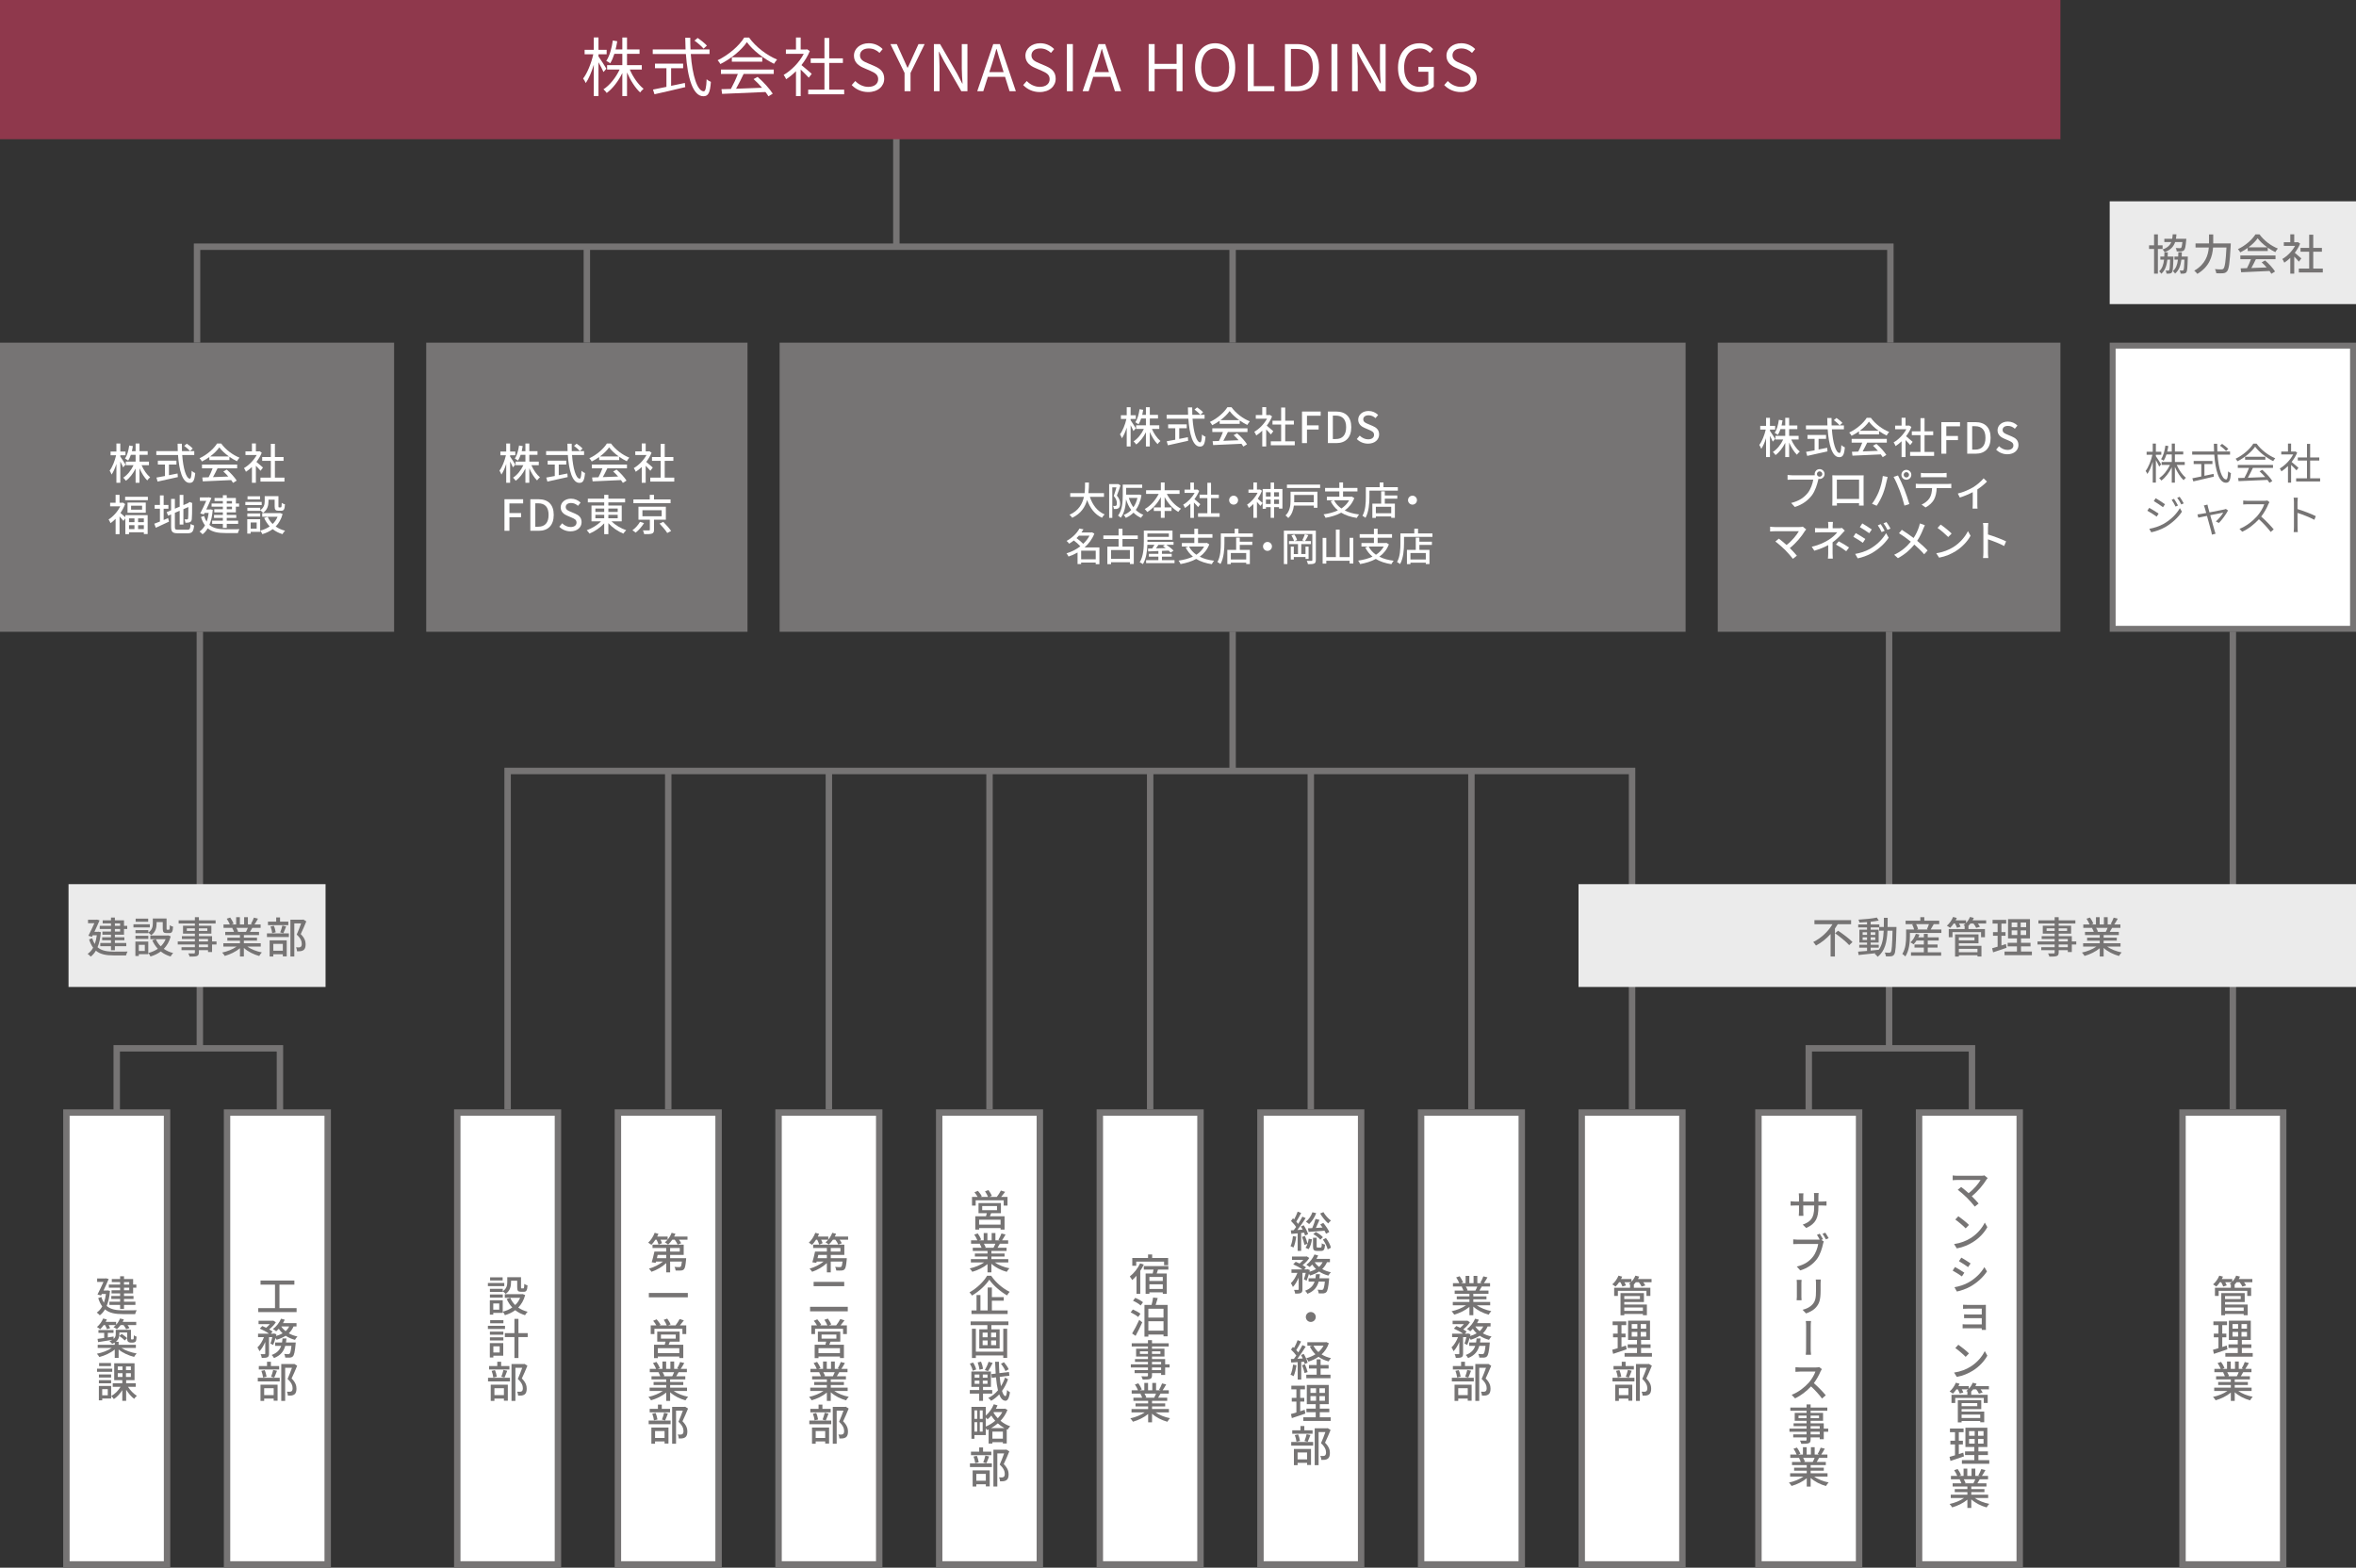
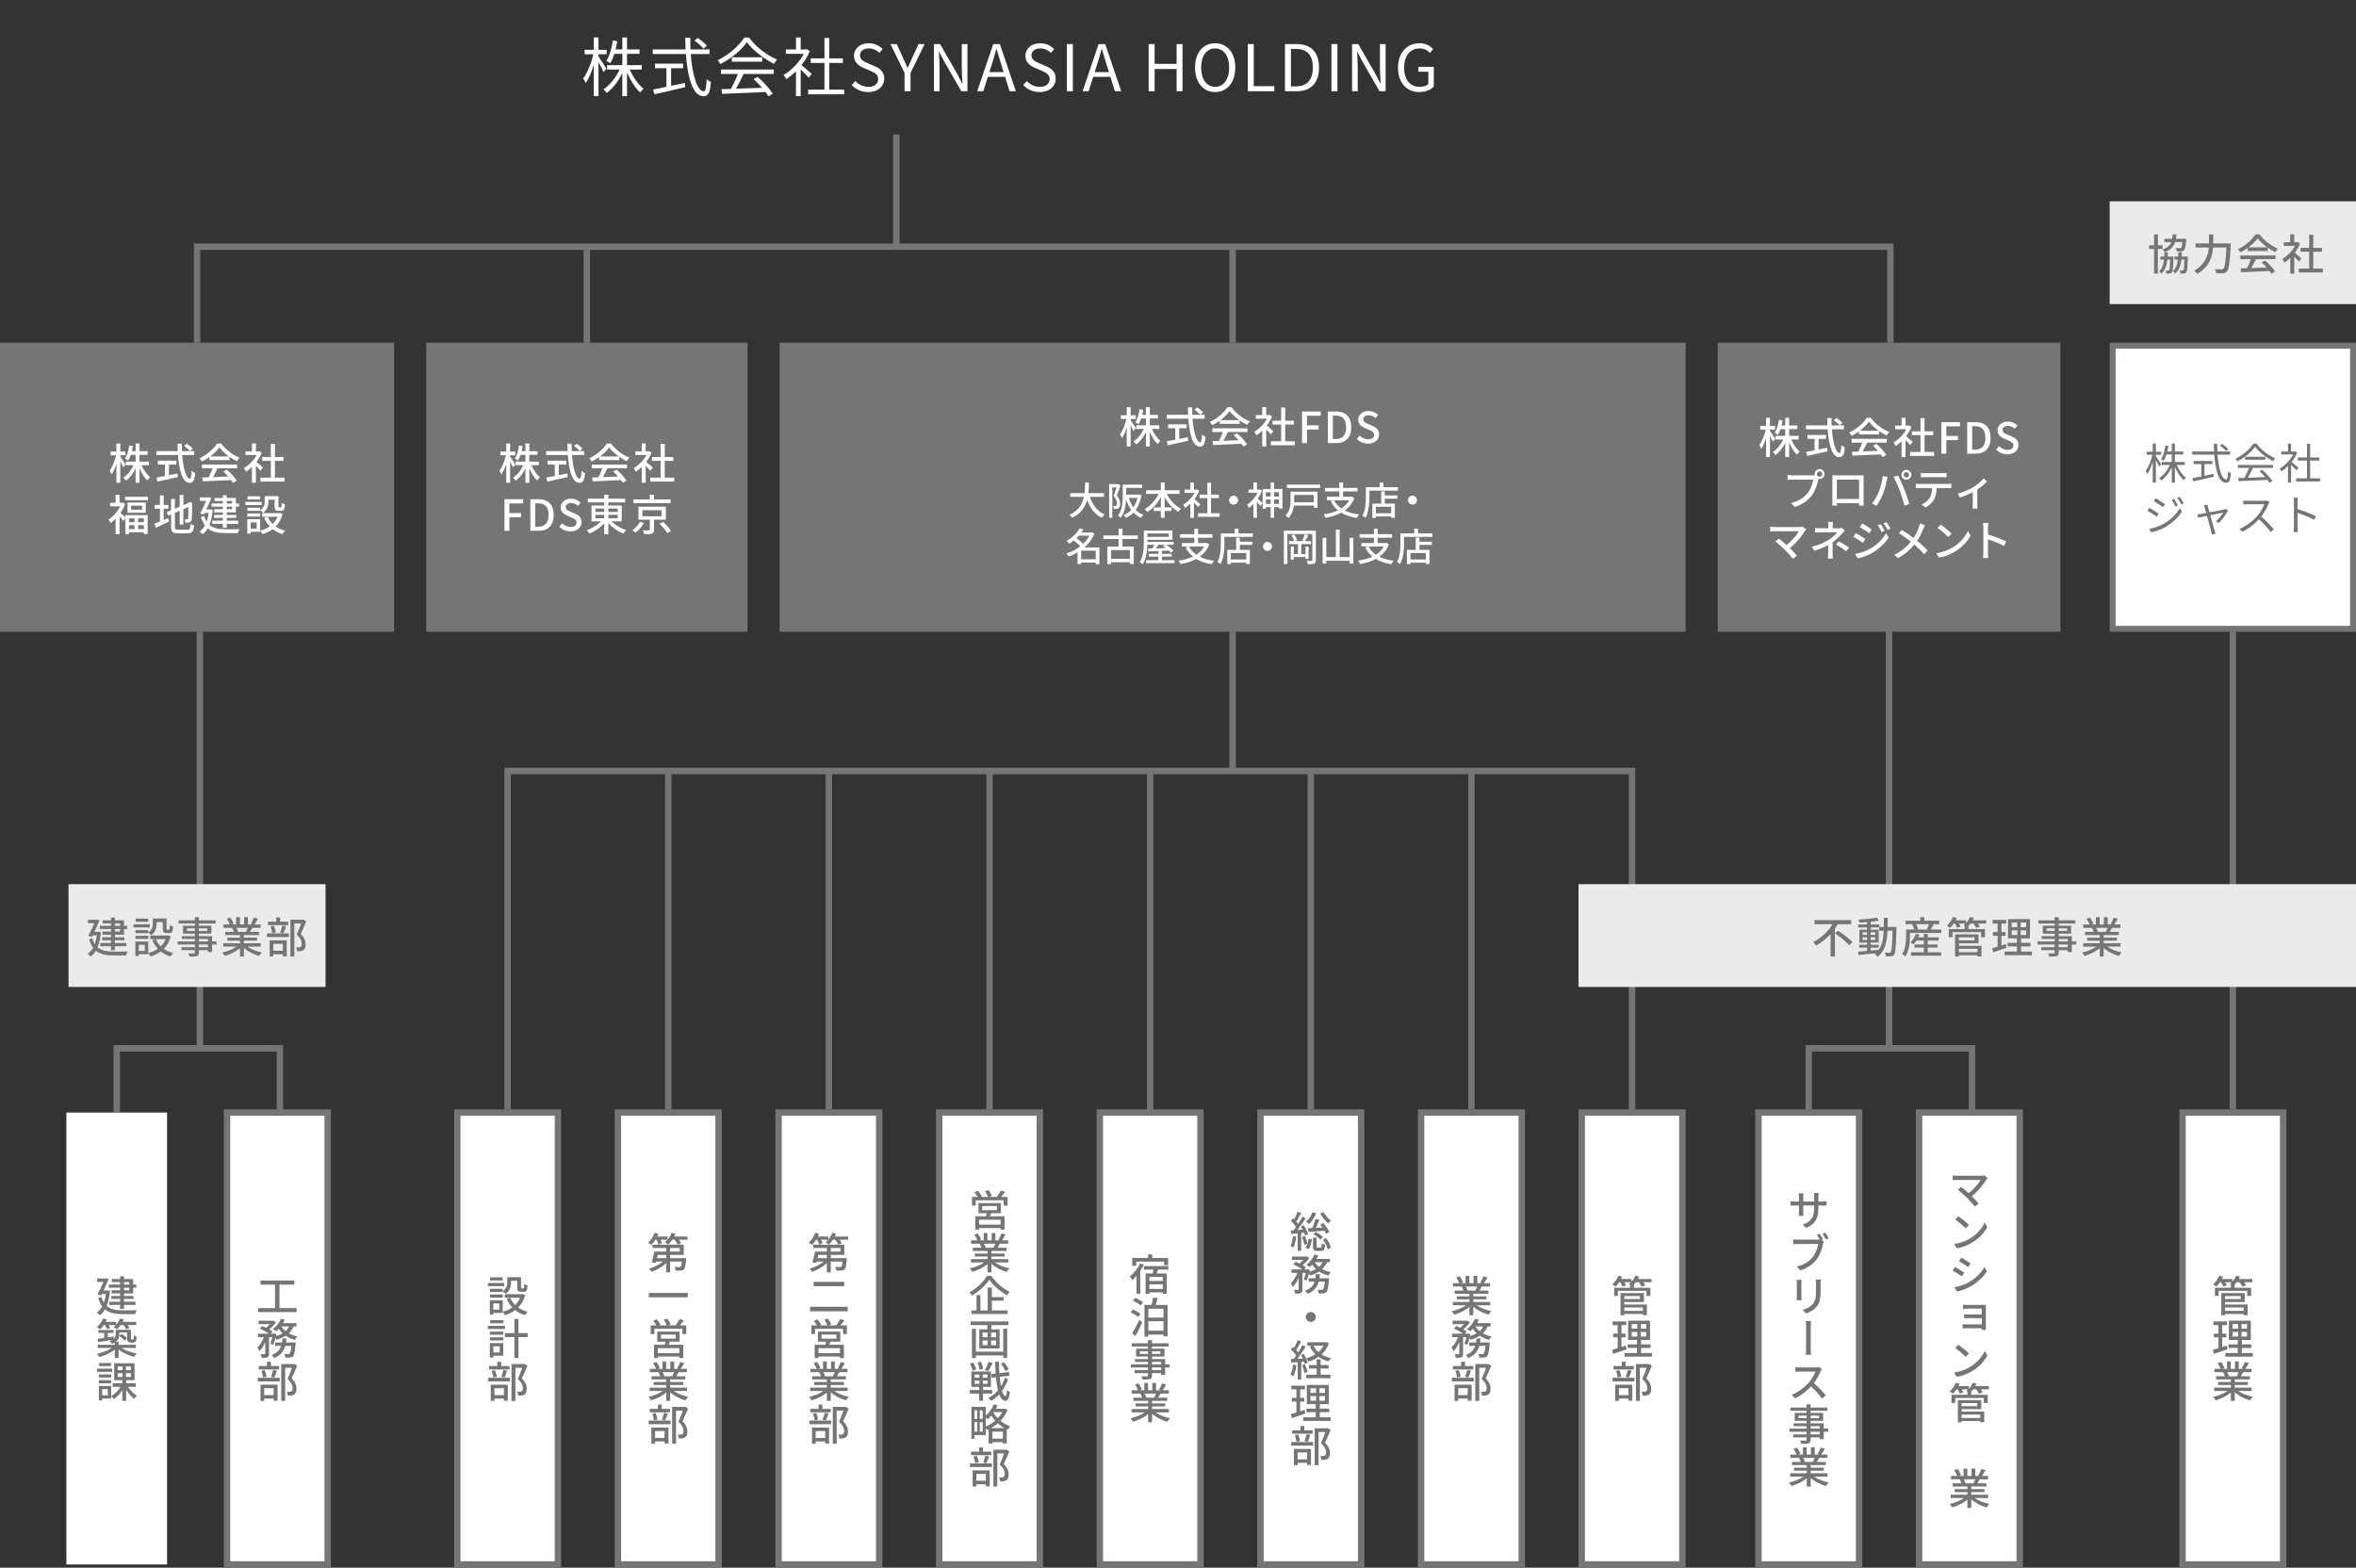
<svg xmlns="http://www.w3.org/2000/svg" id="_レイヤー_2" data-name="レイヤー 2" viewBox="0 0 1100 732">
  <rect x="0" y="0" width="1100" height="732" fill="#333333" stroke="none" />
  <defs>
    <style>
      .cls-1 {
        fill: #ebebeb;
      }

      .cls-2 {
        fill: #8f384c;
      }

      .cls-3 {
        fill: #fff;
      }

      .cls-4 {
        fill: #767474;
      }

      .cls-5 {
        stroke-width: 3.01px;
      }

      .cls-5, .cls-6 {
        fill: none;
        stroke: #767474;
        stroke-miterlimit: 10;
      }

      .cls-6 {
        stroke-width: 3px;
      }
    </style>
  </defs>
  <g id="_レイヤー_2-2" data-name=" レイヤー 2">
    <g>
      <line class="cls-6" x1="1042.5" y1="294.9" x2="1042.5" y2="518" />
      <line class="cls-6" x1="882" y1="489.5" x2="882" y2="294.9" />
      <g>
        <polyline class="cls-6" points="844.5 519.3 844.5 489.5 920.7 489.5 920.7 519.3" />
        <g>
          <g>
            <rect class="cls-3" x="821" y="519.5" width="47" height="211" />
            <path class="cls-4" d="M866.5,521v208h-44v-208h44M869.5,518h-50v214h50v-214h0Z" />
          </g>
          <g>
            <path class="cls-4" d="M843.32,573.39l-1.64-1.56c3.64-1.34,5.34-3,5.34-8.16v-.78h-5.1v2.92c0,.8.06,1.62.08,1.9h-2.16c.02-.28.1-1.08.1-1.9v-2.92h-1.92c-.9,0-1.7.04-2,.06v-2.06c.24.04,1.12.16,2,.16h1.92v-2.26c0-.48-.04-1.06-.1-1.56h2.18c-.04.26-.1.84-.1,1.56v2.26h5.1v-2.3c0-.76-.06-1.4-.1-1.68h2.2c-.04.28-.12.92-.12,1.68v2.3h1.84c.94,0,1.56-.06,1.94-.14v2.04c-.32-.04-1-.06-1.94-.06h-1.84v.68c0,5-1.12,7.78-5.68,9.82Z" />
            <path class="cls-4" d="M851.14,578.63l-.76.34,1.14.72c-.16.32-.26.76-.36,1.14-.42,1.98-1.32,5.06-2.9,7.14-1.76,2.28-4.2,4.14-7.72,5.24l-1.64-1.8c3.8-.92,6-2.6,7.58-4.64,1.32-1.7,2.16-4.14,2.42-5.9h-9.56c-.82,0-1.6.04-2.1.06v-2.22c.56.08,1.48.14,2.12.14h9.4c.24,0,.54,0,.86-.04-.38-.74-.88-1.56-1.3-2.2l1.3-.54c.48.7,1.14,1.84,1.52,2.56ZM853.78,578.15l-1.3.56c-.44-.78-1.04-1.92-1.56-2.6l1.3-.52c.46.68,1.18,1.84,1.56,2.56Z" />
            <path class="cls-4" d="M841.06,599.05v6.52c0,.5.04,1.18.08,1.56h-2.3c.02-.32.1-1,.1-1.58v-6.5c0-.34-.04-1.02-.08-1.44h2.28c-.04.42-.08.92-.08,1.44ZM850.02,599.25v3.46c0,4.46-.72,6.1-2.14,7.74-1.28,1.46-3.24,2.36-4.64,2.84l-1.62-1.7c1.86-.46,3.46-1.22,4.64-2.54,1.36-1.56,1.62-3.06,1.62-6.46v-3.34c0-.7-.06-1.28-.12-1.8h2.34c-.04.52-.08,1.1-.08,1.8Z" />
            <path class="cls-4" d="M843.26,619.29c0-.62,0-1.7-.14-2.46h2.44c-.14.76-.14,1.84-.14,2.44,0,1.48-.02,9.16-.02,10.28,0,.58,0,2.02.16,3.06h-2.46c.14-1.04.14-2.32.14-3.06,0-1.12.02-8.8.02-10.26Z" />
            <path class="cls-4" d="M850.04,640.29c-.66,1.6-1.82,3.8-3.16,5.56,1.98,1.7,4.36,4.2,5.56,5.66l-1.74,1.52c-1.28-1.74-3.22-3.9-5.14-5.66-2.06,2.22-4.68,4.28-7.46,5.58l-1.58-1.66c3.14-1.18,6.06-3.54,8-5.68,1.3-1.48,2.6-3.66,3.08-5.16h-7.22c-.74,0-1.8.08-2.1.12v-2.16c.38.04,1.52.12,2.1.12h7.28c.74,0,1.36-.08,1.7-.2l1.26.96c-.14.18-.42.68-.58,1Z" />
            <path class="cls-4" d="M853.58,668.53h-2.08v3.5h-1.88v-.86h-4.26v1.04c0,1.02-.26,1.44-.94,1.7-.68.24-1.72.26-3.4.26-.1-.42-.38-1.1-.64-1.5,1.1.04,2.3.04,2.62.02.36-.02.48-.12.48-.46v-1.06h-6.24v-1.4h6.24v-1.24h-8v-1.46h8v-1.14h-6.06v-1.32h6.06v-1.18h-5.54v-3.68h5.54v-1.02h-7.58v-1.5h7.58v-1.46h1.88v1.46h7.8v1.5h-7.8v1.02h5.82v3.68h-5.82v1.18h6.14v2.46h2.08v1.46ZM843.48,662.19v-1.2h-3.76v1.2h3.76ZM845.36,660.99v1.2h3.94v-1.2h-3.94ZM845.36,667.07h4.26v-1.14h-4.26v1.14ZM849.62,668.53h-4.26v1.24h4.26v-1.24Z" />
            <path class="cls-4" d="M847,689.49c1.76,1.24,4.34,2.26,6.78,2.72-.42.4-.96,1.16-1.24,1.66-2.6-.7-5.28-2.04-7.16-3.76v4.02h-1.82v-3.88c-1.9,1.6-4.6,2.9-7.1,3.6-.28-.48-.8-1.18-1.22-1.58,2.38-.5,4.98-1.54,6.74-2.78h-6.18v-1.56h7.76v-1.22h-5.9v-1.4h5.9v-1.2h-6.88v-1.48h4.1c-.18-.56-.52-1.28-.84-1.82l.48-.08h-4.54v-1.56h2.96c-.3-.78-.9-1.88-1.46-2.7l1.62-.54c.62.86,1.32,2.08,1.6,2.86l-1.02.38h2.2v-3.42h1.74v3.42h1.98v-3.42h1.76v3.42h2.16l-.76-.24c.48-.8,1.1-2.06,1.4-2.96l1.92.48c-.54.98-1.14,1.98-1.66,2.72h2.88v1.56h-3.86c-.38.68-.78,1.34-1.12,1.9h4.24v1.48h-7.08v1.2h6.14v1.4h-6.14v1.22h7.88v1.56h-6.26ZM841.86,680.73c.36.58.72,1.3.86,1.78l-.58.12h4.22c.3-.54.62-1.26.88-1.9h-5.38Z" />
          </g>
        </g>
        <g>
          <g>
            <rect class="cls-3" x="896" y="519.5" width="47" height="211" />
            <path class="cls-4" d="M941.5,521v208h-44v-208h44M944.5,518h-50v214h50v-214h0Z" />
          </g>
          <g>
            <path class="cls-4" d="M927.48,550.77c-1.4,2.28-3.88,5.42-6.86,7.78,1.14,1.14,2.4,2.48,3.18,3.42l-1.78,1.44c-.78-1.04-2.36-2.8-3.6-4.06-1.16-1.18-3.28-3.02-4.36-3.8l1.6-1.3c.74.54,2.2,1.74,3.48,2.88,2.56-1.94,4.6-4.48,5.56-6.16h-10.92c-.78,0-1.7.08-2.08.12v-2.24c.52.08,1.42.16,2.08.16h11.22c.64,0,1.18-.06,1.5-.18l1.54,1.26c-.22.24-.42.48-.56.68Z" />
            <path class="cls-4" d="M919.96,578.19c3.14-1.92,5.54-4.82,6.72-7.32l1.2,2.14c-1.38,2.5-3.78,5.16-6.8,7.02-1.96,1.2-4.42,2.36-7.46,2.9l-1.28-2.02c3.24-.48,5.74-1.56,7.62-2.72ZM919.3,571.97l-1.54,1.6c-.98-1.04-3.42-3.14-4.84-4.12l1.42-1.54c1.36.92,3.88,2.94,4.96,4.06Z" />
            <path class="cls-4" d="M917.14,594.27l-1.14,1.74c-1.02-.74-3.08-2.08-4.32-2.72l1.1-1.68c1.22.66,3.44,2.02,4.36,2.66ZM919.08,598.83c3.26-1.84,5.86-4.44,7.42-7.18l1.2,2.04c-1.74,2.64-4.46,5.14-7.58,6.96-1.96,1.14-4.7,2.08-6.46,2.42l-1.14-2.02c2.14-.36,4.52-1.08,6.56-2.22ZM920.06,589.95l-1.18,1.72c-.98-.74-3.06-2.1-4.26-2.78l1.12-1.66c1.2.66,3.4,2.08,4.32,2.72Z" />
            <path class="cls-4" d="M918.7,609.31h7.2c.46,0,1.02-.02,1.3-.04-.02.24-.02.72-.02,1.12v9.52c0,.32.02.8.04,1.08h-1.96c0-.18,0-.48.02-.78h-7.32c-.6,0-1.32.02-1.62.04v-1.92c.3.04.94.08,1.62.08h7.32v-2.92h-6.32c-.7,0-1.54,0-1.94.02v-1.8c.46.02,1.24.06,1.92.06h6.34v-2.72h-6.58c-.58,0-1.76.04-2.16.08v-1.9c.42.04,1.58.08,2.16.08Z" />
            <path class="cls-4" d="M919.96,638.19c3.14-1.92,5.54-4.82,6.72-7.32l1.2,2.14c-1.38,2.5-3.78,5.16-6.8,7.02-1.96,1.2-4.42,2.36-7.46,2.9l-1.28-2.02c3.24-.48,5.74-1.56,7.62-2.72ZM919.3,631.97l-1.54,1.6c-.98-1.04-3.42-3.14-4.84-4.12l1.42-1.54c1.36.92,3.88,2.94,4.96,4.06Z" />
            <path class="cls-4" d="M928.6,648.73h-3.88c.38.52.76,1.06.96,1.5l-1.74.52c-.2-.54-.74-1.34-1.26-2.02h-1.42c-.3.4-.62.76-.96,1.1h.04v1.46h7.7v3.82h-1.82v-2.36h-13.34v2.36h-1.74v-3.82h7.42v-1.46h.1c-.24-.12-.46-.24-.64-.32.32-.22.64-.5.94-.78h-3.02c.3.54.58,1.08.72,1.48l-1.66.5c-.16-.52-.56-1.3-.94-1.98h-.62c-.52.78-1.1,1.48-1.66,2.02-.36-.3-1.08-.78-1.52-1.02,1.18-1,2.28-2.54,2.9-4.08l1.74.46c-.16.36-.34.74-.54,1.1h4.86v1.26c.78-.82,1.42-1.8,1.82-2.82l1.8.44c-.16.38-.36.76-.56,1.12h6.32v1.52ZM915.86,659.13h10.56v4.98h-1.86v-.58h-8.7v.62h-1.76v-10.36h10.94v4.18h-9.18v1.16ZM915.86,655.17v1.42h7.32v-1.42h-7.32ZM915.86,660.53v1.58h8.7v-1.58h-8.7Z" />
-             <path class="cls-4" d="M916.96,680.05c-2.18.76-4.5,1.54-6.3,2.12l-.44-1.9c.72-.2,1.6-.44,2.56-.74v-5.08h-2.16v-1.72h2.16v-3.98h-2.36v-1.72h6.36v1.72h-2.22v3.98h1.9v1.72h-1.9v4.52c.68-.22,1.4-.44,2.08-.68l.32,1.76ZM928.78,681.79v1.7h-12.78v-1.7h5.8v-2.38h-4.34v-1.68h4.34v-2.06h-4.16v-9h10.24v9h-4.18v2.06h4.44v1.68h-4.44v2.38h5.08ZM919.34,670.41h2.62v-2.16h-2.62v2.16ZM919.34,674.09h2.62v-2.18h-2.62v2.18ZM926.1,668.25h-2.56v2.16h2.56v-2.16ZM926.1,671.91h-2.56v2.18h2.56v-2.18Z" />
            <path class="cls-4" d="M922,699.49c1.76,1.24,4.34,2.26,6.78,2.72-.42.4-.96,1.16-1.24,1.66-2.6-.7-5.28-2.04-7.16-3.76v4.02h-1.82v-3.88c-1.9,1.6-4.6,2.9-7.1,3.6-.28-.48-.8-1.18-1.22-1.58,2.38-.5,4.98-1.54,6.74-2.78h-6.18v-1.56h7.76v-1.22h-5.9v-1.4h5.9v-1.2h-6.88v-1.48h4.1c-.18-.56-.52-1.28-.84-1.82l.48-.08h-4.54v-1.56h2.96c-.3-.78-.9-1.88-1.46-2.7l1.62-.54c.62.86,1.32,2.08,1.6,2.86l-1.02.38h2.2v-3.42h1.74v3.42h1.98v-3.42h1.76v3.42h2.16l-.76-.24c.48-.8,1.1-2.06,1.4-2.96l1.92.48c-.54.98-1.14,1.98-1.66,2.72h2.88v1.56h-3.86c-.38.68-.78,1.34-1.12,1.9h4.24v1.48h-7.08v1.2h6.14v1.4h-6.14v1.22h7.88v1.56h-6.26ZM916.86,690.73c.36.58.72,1.3.86,1.78l-.58.12h4.22c.3-.54.62-1.26.88-1.9h-5.38Z" />
          </g>
        </g>
      </g>
      <rect class="cls-4" y="160" width="184" height="135" />
      <rect class="cls-4" x="199" y="160" width="150" height="135" />
      <rect class="cls-4" x="364" y="160" width="423" height="135" />
      <polyline class="cls-6" points="882.6 160 882.6 115.2 92 115.2 92 160" />
      <g>
        <g>
          <rect class="cls-3" x="986.38" y="161.38" width="112.23" height="132.23" />
          <path class="cls-4" d="M1097.23,162.77v129.46h-109.46v-129.46h109.46M1100,160h-115v135h115v-135h0Z" />
        </g>
        <g>
          <path class="cls-4" d="M1008.12,217.87c-.28-.68-.98-1.98-1.56-3.04v10.52h-1.46v-9.74c-.68,2.24-1.58,4.38-2.5,5.7-.18-.42-.54-1.06-.82-1.42,1.3-1.66,2.56-4.82,3.16-7.54h-2.7v-1.4h2.86v-3.84h1.46v3.84h2.54v1.4h-2.54v.66c.54.74,2.12,3.22,2.46,3.82l-.9,1.04ZM1016.3,217.09c1,2.36,2.68,4.74,4.3,6-.36.26-.82.76-1.08,1.14-1.5-1.38-3.04-3.78-4.08-6.22v7.36h-1.46v-7.18c-1.22,2.52-3.02,4.86-4.86,6.2-.24-.36-.68-.88-1.02-1.14,1.96-1.24,3.88-3.68,5.04-6.16h-3.9v-1.36h4.74v-3.52h-2.48c-.36,1.12-.78,2.14-1.3,2.94-.26-.22-.86-.6-1.22-.74,1.06-1.56,1.7-3.94,2.04-6.36l1.38.24c-.14.88-.32,1.74-.52,2.56h2.1v-3.72h1.46v3.72h3.9v1.36h-3.9v3.52h4.6v1.36h-3.74Z" />
          <path class="cls-4" d="M1035.35,212.27c.48,6.74,2.06,11.6,4.04,11.6.54,0,.78-1.1.9-3.76.34.34.9.66,1.32.82-.26,3.46-.82,4.48-2.34,4.48-3.26,0-4.92-5.74-5.44-13.14h-10.32v-1.44h10.22c-.06-1.18-.08-2.4-.1-3.62h1.56c0,1.24.02,2.44.08,3.62h5.92v1.44h-5.84ZM1029.23,222.17c1.4-.3,2.84-.58,4.28-.9l.12,1.3c-3.38.82-7.04,1.66-9.58,2.22l-.46-1.46c1.12-.22,2.58-.52,4.18-.84v-5.8h-3.56v-1.44h8.76v1.44h-3.74v5.48ZM1039.33,210.59c-.58-.7-1.82-1.78-2.84-2.5l1-.82c1.02.68,2.28,1.7,2.88,2.38l-1.04.94Z" />
          <path class="cls-4" d="M1053.58,207.15c2.1,2.94,5.58,5.54,8.72,6.84-.34.36-.7.88-.96,1.32-3.08-1.5-6.58-4.16-8.44-6.74-1.62,2.4-4.86,5.14-8.26,6.82-.16-.34-.54-.88-.86-1.18,3.42-1.64,6.74-4.52,8.28-7.06h1.52ZM1044.81,217.09h16.44v1.38h-9.38c-.7,1.48-1.56,3.2-2.36,4.6,2.48-.08,5.3-.18,8.1-.3-.82-.94-1.76-1.92-2.64-2.7l1.26-.68c1.84,1.58,3.78,3.74,4.7,5.22l-1.34.82c-.24-.4-.54-.86-.92-1.34-4.9.24-10.08.46-13.5.58l-.2-1.46c.86-.02,1.86-.04,2.94-.08.76-1.38,1.62-3.2,2.16-4.66h-5.26v-1.38ZM1057.68,213.29v1.36h-9.46v-1.36h9.46Z" />
          <path class="cls-4" d="M1072.22,219.63c-.52-.58-1.62-1.7-2.52-2.54v8.28h-1.46v-7.76c-1,1-2.04,1.84-3.06,2.5-.16-.38-.54-1.06-.78-1.34,2.38-1.38,4.88-3.9,6.26-6.56h-5.56v-1.36h3.14v-3.72h1.46v3.72h1.74l.26-.06.84.56c-.62,1.54-1.54,3.02-2.6,4.36.94.74,2.7,2.28,3.2,2.72l-.92,1.2ZM1083.25,223.35v1.46h-11.2v-1.46h5.06v-8.3h-4.28v-1.44h4.28v-6.34h1.48v6.34h4.26v1.44h-4.26v8.3h4.66Z" />
          <path class="cls-4" d="M1007.85,239.83l-.9,1.4c-1-.72-3.16-2.12-4.38-2.74l.9-1.36c1.18.64,3.52,2.08,4.38,2.7ZM1010.19,244.61c3.32-1.9,5.96-4.52,7.58-7.34l.96,1.66c-1.74,2.68-4.5,5.26-7.7,7.14-2,1.18-4.76,2.1-6.62,2.48l-.92-1.62c2.18-.38,4.68-1.18,6.7-2.32ZM1010.83,235.45l-.94,1.38c-.96-.74-3.14-2.18-4.3-2.86l.9-1.34c1.18.66,3.48,2.2,4.34,2.82ZM1016.89,236.03l-1.14.52c-.5-1.04-1.16-2.24-1.82-3.16l1.1-.46c.5.72,1.4,2.16,1.86,3.1ZM1019.57,235.03l-1.14.52c-.54-1.06-1.22-2.2-1.9-3.1l1.12-.48c.54.7,1.42,2.14,1.92,3.06Z" />
          <path class="cls-4" d="M1030.93,236.89c.12.44.36,1.3.66,2.36,2.82-.54,6.22-1.2,6.9-1.36.24-.06.56-.14.76-.24l1,.7c-.84,1.7-2.9,4.5-4.26,5.84l-1.42-.7c1.26-1.08,2.76-2.92,3.44-4.12-.46.08-3.28.64-6.06,1.2.8,2.88,1.78,6.4,2.04,7.28.12.38.32,1,.44,1.36l-1.7.44c-.06-.44-.16-.96-.3-1.46-.26-.9-1.22-4.44-2-7.3-1.88.38-3.52.7-4.06.82l-.4-1.52c.56-.04,1.06-.12,1.66-.22.28-.04,1.22-.22,2.44-.44-.3-1.06-.54-1.92-.66-2.3-.14-.5-.3-.9-.48-1.2l1.72-.42c.06.34.16.78.28,1.28Z" />
          <path class="cls-4" d="M1059.1,235.35c-.68,1.72-1.94,4.06-3.36,5.86,2.1,1.8,4.54,4.4,5.84,5.98l-1.4,1.2c-1.34-1.76-3.46-4.12-5.5-5.94-2.14,2.3-4.84,4.5-7.8,5.84l-1.28-1.34c3.22-1.26,6.18-3.64,8.24-5.94,1.36-1.54,2.82-3.9,3.32-5.56h-7.8c-.7,0-1.8.08-2.02.1v-1.82c.28.04,1.42.12,2.02.12h7.72c.66,0,1.18-.06,1.5-.16l1.02.78c-.12.16-.38.6-.5.88Z" />
          <path class="cls-4" d="M1071.03,234.45c0-.56-.04-1.46-.16-2.08h1.96c-.06.62-.14,1.48-.14,2.08v3.26c2.64.8,6.44,2.24,8.54,3.3l-.68,1.7c-2.18-1.18-5.64-2.52-7.86-3.22.02,3,.02,6.02.02,6.6,0,.62.04,1.7.12,2.36h-1.94c.1-.64.14-1.62.14-2.36v-11.64Z" />
        </g>
      </g>
      <g>
        <rect class="cls-1" x="985" y="94" width="115" height="48" />
        <g>
          <path class="cls-4" d="M1007.5,116.25v11.52h-1.78v-11.52h-2.34v-1.7h2.34v-5.12h1.78v5.12h2.2v1.7h-2.2ZM1014.78,119.79s0,.46-.02.66c-.14,4.5-.28,6.16-.7,6.7-.26.38-.56.52-1.02.58-.34.06-.94.06-1.52.04-.02-.44-.16-1.08-.38-1.46.52.06.92.06,1.16.06.2,0,.34-.04.46-.22.24-.32.36-1.56.46-4.92h-1.28c-.32,2.8-1.08,5.04-2.84,6.6-.2-.36-.68-.9-1.02-1.16,1.44-1.26,2.04-3.12,2.3-5.44h-1.74v-1.44h1.84c.04-.62.06-1.28.08-1.96h1.58c-.02.68-.04,1.34-.08,1.96h2.72ZM1015.56,113.01c-.7,2.14-2.12,3.7-4.92,4.76-.18-.38-.6-.98-.94-1.28,2.28-.78,3.44-1.94,4.06-3.48h-3.24v-1.5h3.66c.12-.64.2-1.34.24-2.08h1.74c-.04.74-.12,1.44-.24,2.08h4.86s-.02.44-.06.66c-.24,2.9-.5,4.14-.98,4.64-.36.4-.74.52-1.28.56-.46.04-1.28.06-2.16.02-.02-.5-.2-1.16-.46-1.58.8.06,1.56.08,1.88.08.28,0,.46-.02.62-.16.24-.24.46-1.02.62-2.72h-3.4ZM1021.48,119.79s0,.46-.02.68c-.12,4.46-.26,6.12-.66,6.68-.3.38-.6.52-1.06.58-.38.06-1,.06-1.64.04-.04-.46-.18-1.1-.4-1.52.54.08,1.02.08,1.24.08.24,0,.38-.04.5-.22.24-.32.36-1.52.46-4.88h-1.42c-.34,2.8-1.14,4.98-2.96,6.52-.2-.36-.66-.92-1.04-1.18,1.5-1.24,2.12-3.04,2.38-5.34h-1.62v-1.44h1.74c.04-.64.06-1.32.08-2.02h1.64c-.02.7-.04,1.38-.08,2.02h2.86Z" />
          <path class="cls-4" d="M1041.54,113.67s-.02.66-.04.92c-.44,8.1-.82,11.06-1.7,12.08-.54.64-1.06.84-1.84.92-.72.08-2,.06-3.18,0-.04-.54-.3-1.36-.66-1.92,1.32.12,2.54.12,3.04.12.44,0,.68-.06.92-.3.68-.64,1.1-3.38,1.44-9.92h-6.26c-.3,4.12-1.66,8.96-7.34,12.32-.3-.46-1-1.16-1.44-1.5,5.2-2.98,6.5-7.22,6.8-10.82h-6.2v-1.9h6.3v-4.2h1.96v4.2h8.2Z" />
          <path class="cls-4" d="M1049.44,115.77c-1.1.78-2.28,1.5-3.48,2.08-.2-.42-.7-1.12-1.1-1.52,3.42-1.56,6.68-4.44,8.18-6.88h1.92c2.12,2.94,5.44,5.38,8.56,6.6-.44.46-.86,1.12-1.18,1.68-1.16-.56-2.38-1.26-3.54-2.08v1.56h-9.36v-1.44ZM1046,119.29h16.42v1.74h-9.16c-.66,1.34-1.4,2.84-2.12,4.12,2.22-.08,4.7-.18,7.14-.28-.74-.84-1.54-1.68-2.32-2.38l1.6-.86c1.82,1.54,3.72,3.66,4.64,5.14l-1.7,1.06c-.22-.38-.52-.82-.88-1.3-4.76.24-9.84.46-13.24.6l-.24-1.82,2.96-.1c.66-1.24,1.38-2.84,1.86-4.18h-4.96v-1.74ZM1058.58,115.49c-1.8-1.28-3.44-2.78-4.5-4.24-.96,1.4-2.48,2.9-4.26,4.24h8.76Z" />
          <path class="cls-4" d="M1073.34,122.19c-.46-.58-1.36-1.54-2.18-2.36v7.96h-1.84v-7.38c-.9.88-1.86,1.64-2.8,2.24-.18-.48-.64-1.36-.92-1.72,2.28-1.3,4.58-3.62,5.94-6.12h-5.24v-1.7h3.02v-3.68h1.84v3.68h1.38l.32-.06,1.04.7c-.6,1.52-1.48,2.98-2.48,4.3.94.76,2.6,2.2,3.06,2.62l-1.14,1.52ZM1084.5,125.39v1.84h-11.2v-1.84h4.84v-7.84h-4.04v-1.8h4.04v-6.16h1.9v6.16h4.04v1.8h-4.04v7.84h4.46Z" />
        </g>
      </g>
      <g>
        <path class="cls-3" d="M57.49,218.23c-.26-.66-.82-1.74-1.32-2.74v9.94h-1.82v-8.82c-.62,1.96-1.42,3.78-2.24,4.98-.18-.52-.6-1.34-.92-1.84,1.26-1.58,2.44-4.6,3.02-7.18h-2.58v-1.72h2.72v-3.76h1.82v3.76h2.42v1.72h-2.42v.62c.54.74,2.06,3.14,2.42,3.74l-1.1,1.3ZM66.11,217.23c.94,2.22,2.46,4.4,4,5.64-.44.34-1.04.98-1.36,1.46-1.34-1.3-2.66-3.46-3.62-5.68v6.78h-1.82v-6.64c-1.18,2.34-2.78,4.44-4.54,5.7-.28-.46-.84-1.1-1.24-1.44,1.9-1.2,3.72-3.44,4.82-5.82h-3.62v-1.7h4.58v-3.16h-2.22c-.34,1.04-.76,1.96-1.24,2.7-.32-.26-1.08-.74-1.48-.94,1.02-1.48,1.64-3.78,1.96-6.1l1.72.28c-.12.82-.28,1.6-.46,2.36h1.72v-3.58h1.82v3.58h3.82v1.7h-3.82v3.16h4.42v1.7h-3.44Z" />
        <path class="cls-3" d="M85.08,212.45c.44,6.3,1.84,11.06,3.58,11.06.48,0,.72-1.08.84-3.68.42.44,1.12.88,1.64,1.06-.32,3.6-.98,4.58-2.64,4.58-3.3,0-4.88-5.82-5.38-13.02h-10.14v-1.82h10.02c-.04-1.14-.08-2.3-.08-3.46h2c-.02,1.16,0,2.34.04,3.46h5.74v1.82h-5.62ZM78.88,221.89c1.32-.24,2.68-.52,4.02-.8l.14,1.68c-3.32.76-6.9,1.54-9.46,2.1l-.54-1.88c1.08-.18,2.46-.44,3.98-.72v-5.36h-3.32v-1.8h8.68v1.8h-3.5v4.98ZM87.22,207.17c.98.64,2.2,1.62,2.78,2.3l-1.3,1.16c-.56-.7-1.72-1.74-2.7-2.44l1.22-1.02Z" />
        <path class="cls-3" d="M97.75,213.41c-1.1.78-2.28,1.5-3.48,2.08-.2-.42-.7-1.12-1.1-1.52,3.42-1.56,6.68-4.44,8.18-6.88h1.92c2.12,2.94,5.44,5.38,8.56,6.6-.44.46-.86,1.12-1.18,1.68-1.16-.56-2.38-1.26-3.54-2.08v1.56h-9.36v-1.44ZM94.31,216.93h16.42v1.74h-9.16c-.66,1.34-1.4,2.84-2.12,4.12,2.22-.08,4.7-.18,7.14-.28-.74-.84-1.54-1.68-2.32-2.38l1.6-.86c1.82,1.54,3.72,3.66,4.64,5.14l-1.7,1.06c-.22-.38-.52-.82-.88-1.3-4.76.24-9.84.46-13.24.6l-.24-1.82,2.96-.1c.66-1.24,1.38-2.84,1.86-4.18h-4.96v-1.74ZM106.89,213.13c-1.8-1.28-3.44-2.78-4.5-4.24-.96,1.4-2.48,2.9-4.26,4.24h8.76Z" />
        <path class="cls-3" d="M121.65,219.83c-.46-.58-1.36-1.54-2.18-2.36v7.96h-1.84v-7.38c-.9.88-1.86,1.64-2.8,2.24-.18-.48-.64-1.36-.92-1.72,2.28-1.3,4.58-3.62,5.94-6.12h-5.24v-1.7h3.02v-3.68h1.84v3.68h1.38l.32-.06,1.04.7c-.6,1.52-1.48,2.98-2.48,4.3.94.76,2.6,2.2,3.06,2.62l-1.14,1.52ZM132.81,223.03v1.84h-11.2v-1.84h4.84v-7.84h-4.04v-1.8h4.04v-6.16h1.9v6.16h4.04v1.8h-4.04v7.84h4.46Z" />
        <path class="cls-3" d="M58.52,240.53h10.42v8.84h-1.78v-.84h-6.92v.88h-1.72v-7.4l-.88,1.22c-.4-.52-1.16-1.4-1.82-2.1v8.28h-1.84v-7.16c-.78.8-1.58,1.48-2.38,2.04-.16-.48-.64-1.38-.9-1.72,2.1-1.32,4.22-3.64,5.44-6.14h-4.72v-1.68h2.56v-3.68h1.84v3.68h1.24l.32-.06,1.04.68c-.54,1.44-1.3,2.86-2.18,4.14.6.48,1.72,1.5,2.28,2v-.98ZM69.04,231.97v1.58h-10.62v-1.58h10.62ZM68.06,234.67v4.76h-8.52v-4.76h8.52ZM60.24,242.07v1.74h2.54v-1.74h-2.54ZM60.24,247.03h2.54v-1.8h-2.54v1.8ZM66.34,236.13h-5.14v1.86h5.14v-1.86ZM67.16,242.07h-2.68v1.74h2.68v-1.74ZM67.16,247.03v-1.8h-2.68v1.8h2.68Z" />
        <path class="cls-3" d="M76.41,242.81c.68-.3,1.4-.6,2.08-.88l.42,1.64c-2.1,1.02-4.38,2.06-6.16,2.86l-.72-1.88c.72-.24,1.64-.6,2.64-1.02v-6h-2.46v-1.76h2.46v-4.44h1.74v4.44h2.22v1.76h-2.22v5.28ZM87.53,247.35c1.1,0,1.3-.5,1.46-2.68.42.28,1.14.58,1.64.68-.26,2.76-.82,3.66-3,3.66h-4.58c-2.46,0-3.16-.62-3.16-3.02v-5.78l-1.38.58-.7-1.64,2.08-.88v-5.3h1.76v4.56l2.24-.94v-5.5h1.74v4.76l2.18-.92.36-.28.32-.26,1.3.5-.08.32c0,3.72-.04,6.44-.16,7.22-.1.84-.44,1.28-1.06,1.44-.54.2-1.34.22-1.92.22-.06-.48-.22-1.18-.42-1.58.42.02.96.02,1.16.02.26,0,.44-.08.52-.48.08-.4.12-2.26.12-5.3l-2.32,1v7.18h-1.74v-6.44l-2.24.96v6.56c0,1.12.22,1.34,1.5,1.34h4.38Z" />
        <path class="cls-3" d="M99.33,238.09c-.26,2.84-.78,5.16-1.56,7,1.92,1.68,4.54,2.04,7.66,2.06.98,0,5.16,0,6.36-.04-.28.42-.6,1.26-.72,1.8h-5.68c-3.5,0-6.3-.44-8.4-2.22-.68,1.18-1.48,2.1-2.42,2.78-.3-.36-1-1.02-1.42-1.28,1.02-.7,1.88-1.64,2.56-2.88-.74-1-1.38-2.28-1.88-3.88l1.46-.52c.32,1.06.72,1.94,1.2,2.68.42-1.18.74-2.54.94-4.08h-1.92l-.34.7-1.68-.46c.94-1.8,2.02-4.12,2.8-5.86h-2.96v-1.62h3.82l.28-.08,1.28.34c-.62,1.54-1.52,3.5-2.4,5.36h1.62l.3-.06,1.1.26ZM104.05,236.57h-5.26v-1.46h5.26v-1.14h-3.88v-1.46h3.88v-1.28h1.82v1.28h4.26v2.6h1.5v1.46h-1.5v2.66h-4.26v1.2h4.44v1.4h-4.44v1.28h5.32v1.5h-5.32v1.88h-1.82v-1.88h-5v-1.5h5v-1.28h-4.12v-1.4h4.12v-1.2h-4v-1.46h4v-1.2ZM105.87,235.11h2.44v-1.14h-2.44v1.14ZM108.31,236.57h-2.44v1.2h2.44v-1.2Z" />
        <path class="cls-3" d="M122.19,235.85h-7.64v-1.48h7.64v1.48ZM121.47,248.33h-4.42v.84h-1.6v-6.72h6.02v5.88ZM121.49,238.23c1.82-1.22,2.1-2.8,2.1-4.18v-2.38h6.42v4.7c0,.46.04.54.32.54h.78c.3,0,.38-.26.42-2.1.36.3,1.06.58,1.52.68-.12,2.38-.58,3-1.74,3h-1.28c-1.38,0-1.8-.46-1.8-2.1v-3.06h-2.88v.74c0,1.8-.42,3.98-2.52,5.38-.26-.32-.94-.94-1.34-1.18v.26h-6v-1.44h6v1.14ZM115.48,239.75h6v1.46h-6v-1.46ZM121.43,233.19h-5.86v-1.46h5.86v1.46ZM117.04,243.95v2.88h2.8v-2.88h-2.8ZM131.95,240.01c-.66,2.44-1.78,4.36-3.24,5.84,1.26.88,2.72,1.54,4.38,1.96-.4.36-.94,1.12-1.2,1.6-1.74-.52-3.28-1.3-4.58-2.34-1.42,1.06-3.04,1.82-4.82,2.34-.18-.46-.64-1.24-1-1.64,1.62-.4,3.12-1.06,4.44-1.96-1.06-1.14-1.94-2.46-2.6-3.96l1.66-.52c.54,1.24,1.32,2.38,2.3,3.34.98-.94,1.76-2.06,2.3-3.36h-7.16v-1.7h7.98l.34-.06,1.2.46Z" />
      </g>
      <g>
        <path class="cls-3" d="M239.49,218.23c-.26-.66-.82-1.74-1.32-2.74v9.94h-1.82v-8.82c-.62,1.96-1.42,3.78-2.24,4.98-.18-.52-.6-1.34-.92-1.84,1.26-1.58,2.44-4.6,3.02-7.18h-2.58v-1.72h2.72v-3.76h1.82v3.76h2.42v1.72h-2.42v.62c.54.74,2.06,3.14,2.42,3.74l-1.1,1.3ZM248.11,217.23c.94,2.22,2.46,4.4,4,5.64-.44.34-1.04.98-1.36,1.46-1.34-1.3-2.66-3.46-3.62-5.68v6.78h-1.82v-6.64c-1.18,2.34-2.78,4.44-4.54,5.7-.28-.46-.84-1.1-1.24-1.44,1.9-1.2,3.72-3.44,4.82-5.82h-3.62v-1.7h4.58v-3.16h-2.22c-.34,1.04-.76,1.96-1.24,2.7-.32-.26-1.08-.74-1.48-.94,1.02-1.48,1.64-3.78,1.96-6.1l1.72.28c-.12.82-.28,1.6-.46,2.36h1.72v-3.58h1.82v3.58h3.82v1.7h-3.82v3.16h4.42v1.7h-3.44Z" />
        <path class="cls-3" d="M267.08,212.45c.44,6.3,1.84,11.06,3.58,11.06.48,0,.72-1.08.84-3.68.42.44,1.12.88,1.64,1.06-.32,3.6-.98,4.58-2.64,4.58-3.3,0-4.88-5.82-5.38-13.02h-10.14v-1.82h10.02c-.04-1.14-.08-2.3-.08-3.46h2c-.02,1.16,0,2.34.04,3.46h5.74v1.82h-5.62ZM260.88,221.89c1.32-.24,2.68-.52,4.02-.8l.14,1.68c-3.32.76-6.9,1.54-9.46,2.1l-.54-1.88c1.08-.18,2.46-.44,3.98-.72v-5.36h-3.32v-1.8h8.68v1.8h-3.5v4.98ZM269.22,207.17c.98.64,2.2,1.62,2.78,2.3l-1.3,1.16c-.56-.7-1.72-1.74-2.7-2.44l1.22-1.02Z" />
        <path class="cls-3" d="M279.75,213.41c-1.1.78-2.28,1.5-3.48,2.08-.2-.42-.7-1.12-1.1-1.52,3.42-1.56,6.68-4.44,8.18-6.88h1.92c2.12,2.94,5.44,5.38,8.56,6.6-.44.46-.86,1.12-1.18,1.68-1.16-.56-2.38-1.26-3.54-2.08v1.56h-9.36v-1.44ZM276.31,216.93h16.42v1.74h-9.16c-.66,1.34-1.4,2.84-2.12,4.12,2.22-.08,4.7-.18,7.14-.28-.74-.84-1.54-1.68-2.32-2.38l1.6-.86c1.82,1.54,3.72,3.66,4.64,5.14l-1.7,1.06c-.22-.38-.52-.82-.88-1.3-4.76.24-9.84.46-13.24.6l-.24-1.82,2.96-.1c.66-1.24,1.38-2.84,1.86-4.18h-4.96v-1.74ZM288.89,213.13c-1.8-1.28-3.44-2.78-4.5-4.24-.96,1.4-2.48,2.9-4.26,4.24h8.76Z" />
        <path class="cls-3" d="M303.65,219.83c-.46-.58-1.36-1.54-2.18-2.36v7.96h-1.84v-7.38c-.9.88-1.86,1.64-2.8,2.24-.18-.48-.64-1.36-.92-1.72,2.28-1.3,4.58-3.62,5.94-6.12h-5.24v-1.7h3.02v-3.68h1.84v3.68h1.38l.32-.06,1.04.7c-.6,1.52-1.48,2.98-2.48,4.3.94.76,2.6,2.2,3.06,2.62l-1.14,1.52ZM314.81,223.03v1.84h-11.2v-1.84h4.84v-7.84h-4.04v-1.8h4.04v-6.16h1.9v6.16h4.04v1.8h-4.04v7.84h4.46Z" />
        <path class="cls-3" d="M235.53,233.11h8.72v1.96h-6.4v4.5h5.44v1.94h-5.44v6.34h-2.32v-14.74Z" />
        <path class="cls-3" d="M247.61,233.11h3.82c4.52,0,7.1,2.52,7.1,7.32s-2.58,7.42-6.98,7.42h-3.94v-14.74ZM251.27,245.95c3.16,0,4.86-1.86,4.86-5.52s-1.7-5.42-4.86-5.42h-1.34v10.94h1.34Z" />
        <path class="cls-3" d="M261.12,245.95l1.36-1.6c1.06,1.06,2.5,1.74,3.92,1.74,1.78,0,2.78-.84,2.78-2.08,0-1.34-1-1.76-2.36-2.36l-2.04-.88c-1.42-.6-3-1.72-3-3.86,0-2.32,2.04-4.06,4.84-4.06,1.72,0,3.34.72,4.46,1.86l-1.22,1.48c-.92-.82-1.94-1.32-3.24-1.32-1.5,0-2.48.72-2.48,1.88,0,1.28,1.18,1.76,2.38,2.24l2.02.86c1.74.74,3,1.82,3,3.98,0,2.36-1.96,4.28-5.18,4.28-2.02,0-3.9-.8-5.24-2.16Z" />
        <path class="cls-3" d="M285.5,243.43c1.76,1.74,4.42,3.32,6.88,4.14-.46.38-1.04,1.12-1.34,1.6-2.46-1-5.12-2.82-7-4.88v5.12h-1.94v-5.04c-1.86,2.02-4.44,3.78-6.88,4.78-.3-.48-.86-1.18-1.28-1.56,2.4-.86,5-2.42,6.72-4.16h-4.5v-7.4h5.94v-1.46h-7.64v-1.72h7.64v-1.78h1.94v1.78h7.82v1.72h-7.82v1.46h6.24v7.4h-4.78ZM277.98,239.05h4.12v-1.6h-4.12v1.6ZM277.98,242.01h4.12v-1.62h-4.12v1.62ZM284.04,237.45v1.6h4.36v-1.6h-4.36ZM288.4,240.39h-4.36v1.62h4.36v-1.62Z" />
        <path class="cls-3" d="M300.69,244.27c-.96,1.58-2.48,3.32-3.9,4.44-.4-.38-1.08-.84-1.52-1.1,1.4-1,2.82-2.62,3.54-3.94l1.88.6ZM313.09,234.97h-17.36v-1.78h7.64v-2.14h1.98v2.14h7.74v1.78ZM305.35,242.67v4.7c0,1-.22,1.52-.98,1.78-.76.26-1.92.28-3.6.26-.08-.52-.36-1.24-.6-1.76,1.2.04,2.46.04,2.78.02.36,0,.46-.08.46-.34v-4.66h-5.32v-6.08h12.8v6.08h-5.54ZM299.95,241.07h8.98v-2.84h-8.98v2.84ZM309.67,243.67c1.26,1.28,2.9,3.08,3.68,4.26l-1.82.94c-.7-1.16-2.28-3.04-3.58-4.38l1.72-.82Z" />
      </g>
      <g>
        <rect class="cls-4" x="802" y="160" width="160" height="135" />
        <g>
          <path class="cls-3" d="M827.7,206.23c-.26-.66-.82-1.74-1.32-2.74v9.94h-1.82v-8.82c-.62,1.96-1.42,3.78-2.24,4.98-.18-.52-.6-1.34-.92-1.84,1.26-1.58,2.44-4.6,3.02-7.18h-2.58v-1.72h2.72v-3.76h1.82v3.76h2.42v1.72h-2.42v.62c.54.74,2.06,3.14,2.42,3.74l-1.1,1.3ZM836.32,205.23c.94,2.22,2.46,4.4,4,5.64-.44.34-1.04.98-1.36,1.46-1.34-1.3-2.66-3.46-3.62-5.68v6.78h-1.82v-6.64c-1.18,2.34-2.78,4.44-4.54,5.7-.28-.46-.84-1.1-1.24-1.44,1.9-1.2,3.72-3.44,4.82-5.82h-3.62v-1.7h4.58v-3.16h-2.22c-.34,1.04-.76,1.96-1.24,2.7-.32-.26-1.08-.74-1.48-.94,1.02-1.48,1.64-3.78,1.96-6.1l1.72.28c-.12.82-.28,1.6-.46,2.36h1.72v-3.58h1.82v3.58h3.82v1.7h-3.82v3.16h4.42v1.7h-3.44Z" />
          <path class="cls-3" d="M855.29,200.45c.44,6.3,1.84,11.06,3.58,11.06.48,0,.72-1.08.84-3.68.42.44,1.12.88,1.64,1.06-.32,3.6-.98,4.58-2.64,4.58-3.3,0-4.88-5.82-5.38-13.02h-10.14v-1.82h10.02c-.04-1.14-.08-2.3-.08-3.46h2c-.02,1.16,0,2.34.04,3.46h5.74v1.82h-5.62ZM849.08,209.89c1.32-.24,2.68-.52,4.02-.8l.14,1.68c-3.32.76-6.9,1.54-9.46,2.1l-.54-1.88c1.08-.18,2.46-.44,3.98-.72v-5.36h-3.32v-1.8h8.68v1.8h-3.5v4.98ZM857.43,195.17c.98.64,2.2,1.62,2.78,2.3l-1.3,1.16c-.56-.7-1.72-1.74-2.7-2.44l1.22-1.02Z" />
          <path class="cls-3" d="M867.96,201.41c-1.1.78-2.28,1.5-3.48,2.08-.2-.42-.7-1.12-1.1-1.52,3.42-1.56,6.68-4.44,8.18-6.88h1.92c2.12,2.94,5.44,5.38,8.56,6.6-.44.46-.86,1.12-1.18,1.68-1.16-.56-2.38-1.26-3.54-2.08v1.56h-9.36v-1.44ZM864.52,204.93h16.42v1.74h-9.16c-.66,1.34-1.4,2.84-2.12,4.12,2.22-.08,4.7-.18,7.14-.28-.74-.84-1.54-1.68-2.32-2.38l1.6-.86c1.82,1.54,3.72,3.66,4.64,5.14l-1.7,1.06c-.22-.38-.52-.82-.88-1.3-4.76.24-9.84.46-13.24.6l-.24-1.82,2.96-.1c.66-1.24,1.38-2.84,1.86-4.18h-4.96v-1.74ZM877.1,201.13c-1.8-1.28-3.44-2.78-4.5-4.24-.96,1.4-2.48,2.9-4.26,4.24h8.76Z" />
          <path class="cls-3" d="M891.86,207.83c-.46-.58-1.36-1.54-2.18-2.36v7.96h-1.84v-7.38c-.9.88-1.86,1.64-2.8,2.24-.18-.48-.64-1.36-.92-1.72,2.28-1.3,4.58-3.62,5.94-6.12h-5.24v-1.7h3.02v-3.68h1.84v3.68h1.38l.32-.06,1.04.7c-.6,1.52-1.48,2.98-2.48,4.3.94.76,2.6,2.2,3.06,2.62l-1.14,1.52ZM903.02,211.03v1.84h-11.2v-1.84h4.84v-7.84h-4.04v-1.8h4.04v-6.16h1.9v6.16h4.04v1.8h-4.04v7.84h4.46Z" />
          <path class="cls-3" d="M906.4,197.11h8.72v1.96h-6.4v4.5h5.44v1.94h-5.44v6.34h-2.32v-14.74Z" />
          <path class="cls-3" d="M918.48,197.11h3.82c4.52,0,7.1,2.52,7.1,7.32s-2.58,7.42-6.98,7.42h-3.94v-14.74ZM922.14,209.95c3.16,0,4.86-1.86,4.86-5.52s-1.7-5.42-4.86-5.42h-1.34v10.94h1.34Z" />
          <path class="cls-3" d="M931.98,209.95l1.36-1.6c1.06,1.06,2.5,1.74,3.92,1.74,1.78,0,2.78-.84,2.78-2.08,0-1.34-1-1.76-2.36-2.36l-2.04-.88c-1.42-.6-3-1.72-3-3.86,0-2.32,2.04-4.06,4.84-4.06,1.72,0,3.34.72,4.46,1.86l-1.22,1.48c-.92-.82-1.94-1.32-3.24-1.32-1.5,0-2.48.72-2.48,1.88,0,1.28,1.18,1.76,2.38,2.24l2.02.86c1.74.74,3,1.82,3,3.98,0,2.36-1.96,4.28-5.18,4.28-2.02,0-3.9-.8-5.24-2.16Z" />
          <path class="cls-3" d="M849.56,219.05c1.28,0,2.32,1.04,2.32,2.3s-1.04,2.3-2.32,2.3c-.18,0-.36-.02-.54-.06-.02.12-.06.26-.08.38-.46,2.04-1.38,5.2-3,7.34-1.82,2.36-4.32,4.28-7.94,5.42l-1.72-1.88c3.9-.96,6.16-2.68,7.82-4.76,1.36-1.76,2.22-4.32,2.5-6.14h-9.84c-.84,0-1.64.04-2.16.08v-2.24c.56.06,1.5.14,2.16.14h9.7c.24,0,.54,0,.86-.04-.04-.18-.06-.36-.06-.54,0-1.26,1.02-2.3,2.3-2.3ZM849.56,222.59c.68,0,1.26-.56,1.26-1.24s-.58-1.26-1.26-1.26-1.24.58-1.24,1.26.56,1.24,1.24,1.24Z" />
          <path class="cls-3" d="M857.43,221.97h10.86c.46,0,1.18,0,1.84-.02-.04.54-.04,1.16-.04,1.72v9.82c0,.7.04,2.42.04,2.58h-2.18c.02-.1.02-.56.04-1.12h-10.36c0,.54,0,1.02.02,1.12h-2.18c.02-.18.06-1.78.06-2.58v-9.82c0-.52,0-1.22-.04-1.74.8.04,1.44.04,1.94.04ZM857.61,232.95h10.38v-8.98h-10.38v8.98Z" />
          <path class="cls-3" d="M879.07,222.25l2.26.46c-.14.5-.32,1.26-.42,1.7-.26,1.32-.98,4.18-1.76,6.16-.72,1.86-1.86,4.02-2.94,5.58l-2.18-.92c1.26-1.64,2.4-3.78,3.1-5.48.88-2.14,1.68-5.1,1.94-7.5ZM884.1,222.69l2.06-.68c.82,1.5,2.14,4.4,2.94,6.42.76,1.92,1.82,5.04,2.36,6.92l-2.28.74c-.54-2.18-1.38-4.82-2.18-6.96-.78-2.08-2.04-4.94-2.9-6.44ZM890.06,219.39c1.28,0,2.32,1.04,2.32,2.32s-1.04,2.3-2.32,2.3-2.3-1.02-2.3-2.3,1.04-2.32,2.3-2.32ZM890.06,222.95c.68,0,1.26-.56,1.26-1.24s-.58-1.26-1.26-1.26-1.24.58-1.24,1.26.56,1.24,1.24,1.24Z" />
          <path class="cls-3" d="M896.29,225.99h13.08c.42,0,1.18-.04,1.68-.1v2.06c-.46-.04-1.16-.06-1.68-.06h-5.14c-.08,2.12-.48,3.88-1.24,5.34-.72,1.36-2.24,2.84-3.98,3.72l-1.84-1.34c1.48-.62,2.9-1.76,3.7-2.98.86-1.34,1.12-2.94,1.2-4.74h-5.78c-.6,0-1.28.02-1.82.06v-2.06c.56.06,1.2.1,1.82.1ZM898.78,220.95h8.08c.62,0,1.36-.06,2-.14v2.06c-.64-.04-1.38-.06-2-.06h-8.06c-.66,0-1.4.02-1.96.06v-2.06c.6.08,1.3.14,1.94.14Z" />
          <path class="cls-3" d="M921.28,227.51c1.9-1.18,3.82-2.88,4.86-4.16l1.56,1.52c-1,1.06-2.72,2.5-4.5,3.68v7.02c0,.64.02,1.58.1,1.92h-2.32c.04-.34.08-1.28.08-1.92v-5.76c-1.72.9-4.02,1.88-6.02,2.52l-.96-1.88c2.62-.6,5.58-1.96,7.2-2.94Z" />
          <path class="cls-3" d="M842.72,247.91c-1.44,2.36-4,5.6-7.06,8,1.18,1.18,2.48,2.58,3.28,3.54l-1.84,1.48c-.8-1.08-2.42-2.88-3.7-4.2-1.2-1.18-3.38-3.1-4.5-3.88l1.64-1.34c.76.56,2.26,1.78,3.6,2.96,2.64-2.02,4.74-4.7,5.72-6.42h-11.24c-.8,0-1.74.08-2.16.12v-2.24c.54.08,1.48.16,2.16.16h11.56c.64,0,1.2-.06,1.54-.18l1.58,1.3c-.22.26-.44.5-.58.7Z" />
          <path class="cls-3" d="M855.66,245.49v1.18h2.92c.52,0,1.04-.06,1.42-.16l1.32,1.26c-.42.44-.94,1-1.3,1.4-1.02,1.18-2.64,2.8-4.4,4.06v5.24c0,.74.06,1.74.1,2.36h-2.28c.08-.58.14-1.62.14-2.36v-3.94c-1.86,1.02-4.02,1.9-6.48,2.62l-1.22-1.86c3.82-.88,6.36-2.22,8.14-3.38,1.68-1.08,3.12-2.46,3.76-3.36h-7.84c-.72,0-1.9.04-2.52.08v-2.08c.68.08,1.8.12,2.48.12h3.72v-1.18c0-.6-.04-1.34-.12-1.8h2.28c-.06.46-.12,1.22-.12,1.8ZM857.19,254.27l1.3-1.5c1.86,1,2.92,1.6,4.82,2.88l-1.32,1.74c-1.74-1.32-3-2.14-4.8-3.12Z" />
          <path class="cls-3" d="M870.91,251.67l-1.16,1.78c-1.04-.76-3.18-2.12-4.44-2.8l1.12-1.72c1.26.68,3.54,2.08,4.48,2.74ZM872.93,256.37c3.34-1.9,6.06-4.58,7.66-7.42l1.22,2.12c-1.8,2.72-4.58,5.28-7.82,7.18-2.02,1.16-4.82,2.12-6.64,2.46l-1.18-2.06c2.22-.38,4.66-1.12,6.76-2.28ZM873.93,247.25l-1.2,1.72c-1.02-.74-3.16-2.14-4.38-2.84l1.14-1.74c1.24.7,3.48,2.18,4.44,2.86ZM879.93,247.85l-1.4.6c-.52-1.14-1.1-2.18-1.8-3.14l1.36-.58c.54.78,1.38,2.18,1.84,3.12ZM882.67,246.81l-1.4.62c-.56-1.14-1.18-2.14-1.88-3.08l1.38-.58c.56.74,1.4,2.12,1.9,3.04Z" />
          <path class="cls-3" d="M897.99,246.85c-.64,1.66-1.6,3.8-2.88,5.68,1.78,1.46,3.5,3.02,4.88,4.52l-1.6,1.76c-1.44-1.66-2.94-3.08-4.6-4.52-1.82,2.22-4.22,4.5-7.66,6.34l-1.76-1.58c3.4-1.62,5.82-3.7,7.78-6.12-1.46-1.18-3.54-2.72-5.52-3.94l1.32-1.6c1.68,1.06,3.9,2.6,5.5,3.82,1.18-1.74,1.92-3.52,2.5-5.16.16-.44.34-1.16.44-1.64l2.32.82c-.22.4-.56,1.18-.72,1.62Z" />
          <path class="cls-3" d="M911.88,255.53c3.22-1.98,5.72-4.98,6.94-7.54l1.22,2.18c-1.44,2.6-3.9,5.32-7.02,7.24-2.02,1.24-4.56,2.42-7.66,2.98l-1.34-2.06c3.34-.5,5.94-1.62,7.86-2.8ZM911.2,249.13l-1.58,1.62c-1.04-1.06-3.52-3.24-5-4.24l1.46-1.56c1.4.94,4,3.02,5.12,4.18Z" />
          <path class="cls-3" d="M926.03,246.45c0-.64-.06-1.56-.18-2.24h2.46c-.06.66-.14,1.54-.14,2.24v3.12c2.66.8,6.46,2.22,8.46,3.2l-.9,2.18c-2.1-1.14-5.36-2.4-7.56-3.12v6.18c0,.62.06,1.84.16,2.56h-2.46c.1-.7.16-1.78.16-2.56v-11.56Z" />
        </g>
      </g>
      <g>
        <path class="cls-3" d="M529.2,201.28c-.26-.66-.82-1.74-1.32-2.74v9.94h-1.82v-8.82c-.62,1.96-1.42,3.78-2.24,4.98-.18-.52-.6-1.34-.92-1.84,1.26-1.58,2.44-4.6,3.02-7.18h-2.58v-1.72h2.72v-3.76h1.82v3.76h2.42v1.72h-2.42v.62c.54.74,2.06,3.14,2.42,3.74l-1.1,1.3ZM537.82,200.28c.94,2.22,2.46,4.4,4,5.64-.44.34-1.04.98-1.36,1.46-1.34-1.3-2.66-3.46-3.62-5.68v6.78h-1.82v-6.64c-1.18,2.34-2.78,4.44-4.54,5.7-.28-.46-.84-1.1-1.24-1.44,1.9-1.2,3.72-3.44,4.82-5.82h-3.62v-1.7h4.58v-3.16h-2.22c-.34,1.04-.76,1.96-1.24,2.7-.32-.26-1.08-.74-1.48-.94,1.02-1.48,1.64-3.78,1.96-6.1l1.72.28c-.12.82-.28,1.6-.46,2.36h1.72v-3.58h1.82v3.58h3.82v1.7h-3.82v3.16h4.42v1.7h-3.44Z" />
        <path class="cls-3" d="M556.79,195.5c.44,6.3,1.84,11.06,3.58,11.06.48,0,.72-1.08.84-3.68.42.44,1.12.88,1.64,1.06-.32,3.6-.98,4.58-2.64,4.58-3.3,0-4.88-5.82-5.38-13.02h-10.14v-1.82h10.02c-.04-1.14-.08-2.3-.08-3.46h2c-.02,1.16,0,2.34.04,3.46h5.74v1.82h-5.62ZM550.58,204.94c1.32-.24,2.68-.52,4.02-.8l.14,1.68c-3.32.76-6.9,1.54-9.46,2.1l-.54-1.88c1.08-.18,2.46-.44,3.98-.72v-5.36h-3.32v-1.8h8.68v1.8h-3.5v4.98ZM558.93,190.22c.98.64,2.2,1.62,2.78,2.3l-1.3,1.16c-.56-.7-1.72-1.74-2.7-2.44l1.22-1.02Z" />
        <path class="cls-3" d="M569.46,196.46c-1.1.78-2.28,1.5-3.48,2.08-.2-.42-.7-1.12-1.1-1.52,3.42-1.56,6.68-4.44,8.18-6.88h1.92c2.12,2.94,5.44,5.38,8.56,6.6-.44.46-.86,1.12-1.18,1.68-1.16-.56-2.38-1.26-3.54-2.08v1.56h-9.36v-1.44ZM566.02,199.98h16.42v1.74h-9.16c-.66,1.34-1.4,2.84-2.12,4.12,2.22-.08,4.7-.18,7.14-.28-.74-.84-1.54-1.68-2.32-2.38l1.6-.86c1.82,1.54,3.72,3.66,4.64,5.14l-1.7,1.06c-.22-.38-.52-.82-.88-1.3-4.76.24-9.84.46-13.24.6l-.24-1.82,2.96-.1c.66-1.24,1.38-2.84,1.86-4.18h-4.96v-1.74ZM578.6,196.18c-1.8-1.28-3.44-2.78-4.5-4.24-.96,1.4-2.48,2.9-4.26,4.24h8.76Z" />
        <path class="cls-3" d="M593.36,202.88c-.46-.58-1.36-1.54-2.18-2.36v7.96h-1.84v-7.38c-.9.88-1.86,1.64-2.8,2.24-.18-.48-.64-1.36-.92-1.72,2.28-1.3,4.58-3.62,5.94-6.12h-5.24v-1.7h3.02v-3.68h1.84v3.68h1.38l.32-.06,1.04.7c-.6,1.52-1.48,2.98-2.48,4.3.94.76,2.6,2.2,3.06,2.62l-1.14,1.52ZM604.52,206.08v1.84h-11.2v-1.84h4.84v-7.84h-4.04v-1.8h4.04v-6.16h1.9v6.16h4.04v1.8h-4.04v7.84h4.46Z" />
        <path class="cls-3" d="M607.9,192.16h8.72v1.96h-6.4v4.5h5.44v1.94h-5.44v6.34h-2.32v-14.74Z" />
        <path class="cls-3" d="M619.98,192.16h3.82c4.52,0,7.1,2.52,7.1,7.32s-2.58,7.42-6.98,7.42h-3.94v-14.74ZM623.64,205c3.16,0,4.86-1.86,4.86-5.52s-1.7-5.42-4.86-5.42h-1.34v10.94h1.34Z" />
        <path class="cls-3" d="M633.48,205l1.36-1.6c1.06,1.06,2.5,1.74,3.92,1.74,1.78,0,2.78-.84,2.78-2.08,0-1.34-1-1.76-2.36-2.36l-2.04-.88c-1.42-.6-3-1.72-3-3.86,0-2.32,2.04-4.06,4.84-4.06,1.72,0,3.34.72,4.46,1.86l-1.22,1.48c-.92-.82-1.94-1.32-3.24-1.32-1.5,0-2.48.72-2.48,1.88,0,1.28,1.18,1.76,2.38,2.24l2.02.86c1.74.74,3,1.82,3,3.98,0,2.36-1.96,4.28-5.18,4.28-2.02,0-3.9-.8-5.24-2.16Z" />
      </g>
      <g>
        <path class="cls-3" d="M508.85,231.99c1.22,3.75,3.49,6.79,6.9,8.21-.41.36-.97,1.06-1.24,1.57-3.37-1.57-5.55-4.48-6.95-8.3-.92,3.26-2.86,6.37-6.95,8.3-.27-.45-.81-1.04-1.28-1.4,4.29-1.87,6.03-5.11,6.75-8.37h-6.39v-1.73h6.7c.22-1.8.2-3.53.22-4.97h1.82c-.02,1.46-.04,3.19-.25,4.97h7.26v1.73h-6.57Z" />
        <path class="cls-3" d="M523.17,226.61c-.5,1.51-1.13,3.39-1.71,4.79,1.22,1.42,1.5,2.66,1.5,3.75s-.22,1.78-.74,2.14c-.27.18-.61.31-.97.36-.34.04-.77.04-1.19.02-.02-.41-.14-1.04-.4-1.44.38.04.68.04.92.02.22,0,.4-.05.56-.16.25-.18.32-.61.32-1.13,0-.9-.29-2.07-1.46-3.37.45-1.21.92-2.81,1.26-4.03h-1.93v14.26h-1.48v-15.77h3.96l.25-.05,1.1.63ZM532.95,231.22c-.47,2.92-1.39,5.17-2.66,6.9.99.97,2.16,1.75,3.53,2.27-.34.32-.87.97-1.08,1.4-1.37-.59-2.52-1.4-3.51-2.41-1.04,1.04-2.25,1.84-3.6,2.43-.2-.4-.65-1.04-.97-1.37,1.31-.5,2.5-1.28,3.51-2.32-1.04-1.4-1.84-3.08-2.43-4.97-.13,2.84-.67,6.28-2.48,8.62-.23-.29-.92-.83-1.26-1.01,2.04-2.68,2.2-6.5,2.2-9.31v-5.17h9.09v1.53h-7.51v3.17h5.85l.31-.05,1.03.29ZM527.04,232.5c.5,1.62,1.21,3.1,2.14,4.36.85-1.21,1.48-2.67,1.89-4.36h-4.03Z" />
        <path class="cls-3" d="M544.78,230.61c1.46,2.9,3.91,5.56,6.61,6.93-.4.34-.99,1.03-1.26,1.48-2.58-1.46-4.79-4-6.37-6.91v4.81h3.22v1.69h-3.22v3.19h-1.76v-3.19h-3.29v-1.69h3.29v-4.79c-1.58,2.92-3.82,5.44-6.34,6.95-.27-.41-.83-1.04-1.19-1.39,2.61-1.39,5.04-4.14,6.52-7.08h-5.89v-1.69h6.9v-3.64h1.76v3.64h6.97v1.69h-5.94Z" />
        <path class="cls-3" d="M559.39,236.77c-.41-.52-1.22-1.39-1.96-2.12v7.17h-1.66v-6.64c-.81.79-1.67,1.48-2.52,2.02-.16-.43-.58-1.22-.83-1.55,2.05-1.17,4.12-3.26,5.35-5.51h-4.72v-1.53h2.72v-3.31h1.66v3.31h1.24l.29-.05.94.63c-.54,1.37-1.33,2.68-2.23,3.87.85.68,2.34,1.98,2.75,2.36l-1.03,1.37ZM569.43,239.65v1.66h-10.08v-1.66h4.36v-7.06h-3.64v-1.62h3.64v-5.55h1.71v5.55h3.64v1.62h-3.64v7.06h4.02Z" />
        <path class="cls-3" d="M578.05,233.54c0,1.15-.94,2.09-2.09,2.09s-2.09-.94-2.09-2.09.94-2.09,2.09-2.09,2.09.94,2.09,2.09Z" />
        <path class="cls-3" d="M589.2,229.15c-.49,1.3-1.17,2.58-1.96,3.73.63.5,1.91,1.66,2.25,1.98l-.99,1.37c-.36-.47-1.04-1.26-1.64-1.89v7.45h-1.66v-6.45c-.7.72-1.42,1.33-2.14,1.84-.14-.43-.58-1.24-.81-1.55,1.89-1.19,3.8-3.28,4.9-5.53h-4.25v-1.51h2.3v-3.31h1.66v3.31h1.12l.29-.05.94.61ZM598.76,228.34v9.13h-1.6v-.65h-2.3v4.97h-1.6v-4.97h-2.2v.74h-1.53v-9.22h3.73v-3.04h1.6v3.04h3.91ZM591.05,229.85v2h2.2v-2h-2.2ZM593.25,235.31v-2.04h-2.2v2.04h2.2ZM594.85,229.85v2h2.3v-2h-2.3ZM597.16,235.31v-2.04h-2.3v2.04h2.3Z" />
        <path class="cls-3" d="M615.1,237.11h-1.69v-1.03h-9.29c-.27,2.05-.97,4.25-2.63,5.8-.25-.32-.94-.95-1.3-1.19,2.14-2.02,2.36-4.9,2.36-7.11v-4h12.55v7.53ZM616.36,226.27v1.6h-15.5v-1.6h15.5ZM604.26,231.13v2.48c0,.29,0,.59-.02.9h9.17v-3.38h-9.15Z" />
        <path class="cls-3" d="M632.31,232.59c-.95,2.47-2.5,4.34-4.46,5.76,1.85.94,4.1,1.57,6.7,1.87-.38.4-.83,1.15-1.06,1.62-2.88-.43-5.29-1.24-7.29-2.45-2.16,1.17-4.66,1.93-7.31,2.39-.14-.43-.59-1.21-.94-1.6,2.47-.36,4.75-.95,6.72-1.87-1.4-1.15-2.54-2.56-3.4-4.27l1.24-.43h-3.01v-1.66h5.83v-2.47h-6.66v-1.66h6.66v-2.56h1.73v2.56h6.72v1.66h-6.72v2.47h3.8l.29-.07,1.17.7ZM622.86,233.61c.79,1.53,1.95,2.79,3.42,3.82,1.51-.99,2.75-2.23,3.62-3.82h-7.04Z" />
        <path class="cls-3" d="M652.65,227.48v1.62h-13.27v2.95c0,2.81-.27,6.99-1.84,9.74-.31-.27-1.04-.77-1.42-.95,1.46-2.56,1.58-6.21,1.58-8.79v-4.57h6.48v-2.2h1.75v2.2h6.72ZM646.56,231.35h5.83v1.5h-5.83v2.3h4.7v6.64h-1.71v-.65h-7.17v.67h-1.64v-6.66h4.12v-5.73h1.69v1.93ZM649.55,236.62h-7.17v3.02h7.17v-3.02Z" />
        <path class="cls-3" d="M661.57,233.54c0,1.15-.94,2.09-2.09,2.09s-2.09-.94-2.09-2.09.94-2.09,2.09-2.09,2.09.94,2.09,2.09Z" />
        <path class="cls-3" d="M513.31,263.43h-1.73v-.74h-6.81v.7h-1.67v-5.4c-1.35.77-2.77,1.42-4.21,1.89-.2-.45-.63-1.13-.95-1.49,2.25-.67,4.52-1.8,6.46-3.3-.74-.85-1.96-1.91-3.03-2.72-.68.52-1.42,1.04-2.21,1.51-.25-.41-.79-1.03-1.19-1.3,2.95-1.6,4.97-3.84,6.01-5.78l1.89.36c-.29.5-.61.99-.95,1.48h4.59l.31-.09,1.13.61c-.99,2.56-2.61,4.72-4.55,6.45h6.91v7.81ZM503.72,250.14c-.34.38-.7.77-1.1,1.13,1.08.79,2.34,1.82,3.13,2.66,1.19-1.12,2.2-2.39,2.92-3.8h-4.95ZM511.59,261.17v-4.03h-6.81v4.03h6.81Z" />
        <path class="cls-3" d="M524.08,251.67v3.57h5.28v8.12h-1.82v-.83h-8.79v.9h-1.73v-8.19h5.24v-3.57h-7.11v-1.64h7.11v-3.13h1.82v3.13h7.15v1.64h-7.15ZM527.54,256.84h-8.79v4.09h8.79v-4.09Z" />
        <path class="cls-3" d="M548.38,261.57v1.37h-13.27v-1.37h5.73v-1.64h-4.43v-1.33h4.43v-1.31l-4.75.2-.09-1.35c.58,0,1.24-.02,1.96-.04.34-.52.72-1.13,1.03-1.71h-3.29c-.11,2.92-.52,6.52-2.09,9.02-.32-.27-1.06-.7-1.49-.86,1.76-2.83,1.93-6.88,1.93-9.74v-5.06h13.38v4.3h-11.7v.99h12.19v1.35h-3.35c1.22.81,2.63,1.91,3.35,2.74l-1.35.9c-.23-.29-.54-.59-.9-.94l-3.17.14v1.37h4.57v1.33h-4.57v1.64h5.91ZM535.71,249.11v1.57h10.01v-1.57h-10.01ZM540.86,254.39c-.38.56-.76,1.13-1.13,1.66,1.42-.04,2.95-.09,4.52-.14-.43-.32-.86-.65-1.28-.92l.95-.59h-3.06Z" />
        <path class="cls-3" d="M564.61,254.19c-.95,2.47-2.5,4.34-4.46,5.76,1.85.94,4.1,1.57,6.7,1.87-.38.4-.83,1.15-1.06,1.62-2.88-.43-5.29-1.24-7.29-2.45-2.16,1.17-4.66,1.93-7.31,2.39-.14-.43-.59-1.21-.94-1.6,2.47-.36,4.75-.95,6.72-1.87-1.4-1.15-2.54-2.56-3.4-4.27l1.24-.43h-3.01v-1.66h5.83v-2.47h-6.66v-1.66h6.66v-2.56h1.73v2.56h6.72v1.66h-6.72v2.47h3.8l.29-.07,1.17.7ZM555.15,255.21c.79,1.53,1.94,2.79,3.42,3.82,1.51-.99,2.75-2.23,3.62-3.82h-7.04Z" />
        <path class="cls-3" d="M584.94,249.07v1.62h-13.27v2.95c0,2.81-.27,6.99-1.84,9.74-.31-.27-1.04-.77-1.42-.95,1.46-2.56,1.58-6.21,1.58-8.79v-4.57h6.48v-2.2h1.75v2.2h6.72ZM578.85,252.95h5.83v1.5h-5.83v2.3h4.7v6.64h-1.71v-.65h-7.17v.67h-1.64v-6.66h4.12v-5.73h1.69v1.93ZM581.84,258.22h-7.17v3.02h7.17v-3.02Z" />
        <path class="cls-3" d="M593.87,255.14c0,1.15-.94,2.09-2.09,2.09s-2.09-.94-2.09-2.09.94-2.09,2.09-2.09,2.09.94,2.09,2.09Z" />
        <path class="cls-3" d="M614.35,261.5c0,.9-.2,1.37-.77,1.64-.58.25-1.46.29-2.9.29-.09-.43-.34-1.15-.56-1.57.96.05,1.91.05,2.2.04.29-.02.4-.11.4-.41v-12.12h-11.65v14.03h-1.64v-15.61h14.93v13.72ZM609.53,260.98v-.88h-5.46v1.17h-1.42v-6.03h1.42v3.47h1.95v-4.65h-4.21v-1.4h2.36c-.16-.74-.67-1.85-1.21-2.65l1.33-.45c.59.79,1.13,1.89,1.3,2.63l-1.26.47h4.9l-1.21-.36c.41-.77.95-2,1.21-2.85l1.64.43c-.52.99-1.08,2.07-1.57,2.77h2.77v1.4h-4.52v4.65h1.98v-3.47h1.44v5.74h-1.44Z" />
        <path class="cls-3" d="M631.85,251.13v12.01h-1.73v-1.3h-10.88v1.33h-1.71v-12.01h1.71v8.97h4.47v-12.84h1.76v12.84h4.65v-9h1.73Z" />
        <path class="cls-3" d="M648.46,254.19c-.95,2.47-2.5,4.34-4.46,5.76,1.85.94,4.1,1.57,6.7,1.87-.38.4-.83,1.15-1.06,1.62-2.88-.43-5.29-1.24-7.29-2.45-2.16,1.17-4.66,1.93-7.31,2.39-.14-.43-.59-1.21-.94-1.6,2.47-.36,4.75-.95,6.72-1.87-1.4-1.15-2.54-2.56-3.4-4.27l1.24-.43h-3.01v-1.66h5.83v-2.47h-6.66v-1.66h6.66v-2.56h1.73v2.56h6.72v1.66h-6.72v2.47h3.8l.29-.07,1.17.7ZM639.01,255.21c.79,1.53,1.95,2.79,3.42,3.82,1.51-.99,2.75-2.23,3.62-3.82h-7.04Z" />
        <path class="cls-3" d="M668.8,249.07v1.62h-13.27v2.95c0,2.81-.27,6.99-1.84,9.74-.31-.27-1.04-.77-1.42-.95,1.46-2.56,1.58-6.21,1.58-8.79v-4.57h6.48v-2.2h1.75v2.2h6.72ZM662.71,252.95h5.83v1.5h-5.83v2.3h4.7v6.64h-1.71v-.65h-7.17v.67h-1.64v-6.66h4.12v-5.73h1.69v1.93ZM665.7,258.22h-7.17v3.02h7.17v-3.02Z" />
      </g>
      <g>
        <g>
          <rect class="cls-3" x="1019" y="519.5" width="47" height="211" />
          <path class="cls-4" d="M1064.5,521v208h-44v-208h44M1067.5,518h-50v214h50v-214h0Z" />
        </g>
        <g>
          <path class="cls-4" d="M1051.6,598.73h-3.88c.38.52.76,1.06.96,1.5l-1.74.52c-.2-.54-.74-1.34-1.26-2.02h-1.42c-.3.4-.62.76-.96,1.1h.04v1.46h7.7v3.82h-1.82v-2.36h-13.34v2.36h-1.74v-3.82h7.42v-1.46h.1c-.24-.12-.46-.24-.64-.32.32-.22.64-.5.94-.78h-3.02c.3.54.58,1.08.72,1.48l-1.66.5c-.16-.52-.56-1.3-.94-1.98h-.62c-.52.78-1.1,1.48-1.66,2.02-.36-.3-1.08-.78-1.52-1.02,1.18-1,2.28-2.54,2.9-4.08l1.74.46c-.16.36-.34.74-.54,1.1h4.86v1.26c.78-.82,1.42-1.8,1.82-2.82l1.8.44c-.16.38-.36.76-.56,1.12h6.32v1.52ZM1038.86,609.13h10.56v4.98h-1.86v-.58h-8.7v.62h-1.76v-10.36h10.94v4.18h-9.18v1.16ZM1038.86,605.17v1.42h7.32v-1.42h-7.32ZM1038.86,610.53v1.58h8.7v-1.58h-8.7Z" />
          <path class="cls-4" d="M1039.96,630.05c-2.18.76-4.5,1.54-6.3,2.12l-.44-1.9c.72-.2,1.6-.44,2.56-.74v-5.08h-2.16v-1.72h2.16v-3.98h-2.36v-1.72h6.36v1.72h-2.22v3.98h1.9v1.72h-1.9v4.52c.68-.22,1.4-.44,2.08-.68l.32,1.76ZM1051.78,631.79v1.7h-12.78v-1.7h5.8v-2.38h-4.34v-1.68h4.34v-2.06h-4.16v-9h10.24v9h-4.18v2.06h4.44v1.68h-4.44v2.38h5.08ZM1042.34,620.41h2.62v-2.16h-2.62v2.16ZM1042.34,624.09h2.62v-2.18h-2.62v2.18ZM1049.1,618.25h-2.56v2.16h2.56v-2.16ZM1049.1,621.91h-2.56v2.18h2.56v-2.18Z" />
          <path class="cls-4" d="M1045,649.49c1.76,1.24,4.34,2.26,6.78,2.72-.42.4-.96,1.16-1.24,1.66-2.6-.7-5.28-2.04-7.16-3.76v4.02h-1.82v-3.88c-1.9,1.6-4.6,2.9-7.1,3.6-.28-.48-.8-1.18-1.22-1.58,2.38-.5,4.98-1.54,6.74-2.78h-6.18v-1.56h7.76v-1.22h-5.9v-1.4h5.9v-1.2h-6.88v-1.48h4.1c-.18-.56-.52-1.28-.84-1.82l.48-.08h-4.54v-1.56h2.96c-.3-.78-.9-1.88-1.46-2.7l1.62-.54c.62.86,1.32,2.08,1.6,2.86l-1.02.38h2.2v-3.42h1.74v3.42h1.98v-3.42h1.76v3.42h2.16l-.76-.24c.48-.8,1.1-2.06,1.4-2.96l1.92.48c-.54.98-1.14,1.98-1.66,2.72h2.88v1.56h-3.86c-.38.68-.78,1.34-1.12,1.9h4.24v1.48h-7.08v1.2h6.14v1.4h-6.14v1.22h7.88v1.56h-6.26ZM1039.86,640.73c.36.58.72,1.3.86,1.78l-.58.12h4.22c.3-.54.62-1.26.88-1.9h-5.38Z" />
        </g>
      </g>
      <polyline class="cls-5" points="762 518 762 360 237 360 237 518" />
      <line class="cls-6" x1="312" y1="360" x2="312" y2="518" />
      <line class="cls-6" x1="387" y1="360" x2="387" y2="518" />
      <line class="cls-6" x1="462" y1="360" x2="462" y2="518" />
      <line class="cls-6" x1="537" y1="360" x2="537" y2="518" />
      <line class="cls-6" x1="612" y1="360" x2="612" y2="518" />
      <line class="cls-6" x1="687" y1="360" x2="687" y2="518" />
      <line class="cls-6" x1="418.5" y1="62.8" x2="418.5" y2="115.2" />
      <g>
        <g>
          <rect class="cls-3" x="213.5" y="519.5" width="47" height="211" />
          <path class="cls-4" d="M259,521v208h-44v-208h44M262,518h-50v214h50v-214h0Z" />
        </g>
        <g>
          <path class="cls-4" d="M235.44,600.55h-7.64v-1.48h7.64v1.48ZM234.72,613.03h-4.42v.84h-1.6v-6.72h6.02v5.88ZM234.74,602.93c1.82-1.22,2.1-2.8,2.1-4.18v-2.38h6.42v4.7c0,.46.04.54.32.54h.78c.3,0,.38-.26.42-2.1.36.3,1.06.58,1.52.68-.12,2.38-.58,3-1.74,3h-1.28c-1.38,0-1.8-.46-1.8-2.1v-3.06h-2.88v.74c0,1.8-.42,3.98-2.52,5.38-.26-.32-.94-.94-1.34-1.18v.26h-6v-1.44h6v1.14ZM228.74,604.45h6v1.46h-6v-1.46ZM234.68,597.89h-5.86v-1.46h5.86v1.46ZM230.3,608.65v2.88h2.8v-2.88h-2.8ZM245.2,604.71c-.66,2.44-1.78,4.36-3.24,5.84,1.26.88,2.72,1.54,4.38,1.96-.4.36-.94,1.12-1.2,1.6-1.74-.52-3.28-1.3-4.58-2.34-1.42,1.06-3.04,1.82-4.82,2.34-.18-.46-.64-1.24-1-1.64,1.62-.4,3.12-1.06,4.44-1.96-1.06-1.14-1.94-2.46-2.6-3.96l1.66-.52c.54,1.24,1.32,2.38,2.3,3.34.98-.94,1.76-2.06,2.3-3.36h-7.16v-1.7h7.98l.34-.06,1.2.46Z" />
          <path class="cls-4" d="M235.78,620.55h-7.98v-1.48h7.98v1.48ZM234.96,633.03h-4.62v.84h-1.64v-6.72h6.26v5.88ZM228.74,621.79h6.28v1.44h-6.28v-1.44ZM228.74,624.45h6.28v1.46h-6.28v-1.46ZM235.04,617.89h-6.18v-1.46h6.18v1.46ZM230.34,628.65v2.88h2.96v-2.88h-2.96ZM246.38,624.33h-4.32v9.78h-1.88v-9.78h-4.46v-1.84h4.46v-6.66h1.88v6.66h4.32v1.84Z" />
          <path class="cls-4" d="M227.86,643.33h10.24v1.7h-10.24v-1.7ZM237.84,639.47h-9.5v-1.62h3.84v-1.98h1.8v1.98h3.86v1.62ZM229.12,646.57h7.98v7.48h-1.82v-1h-4.44v1.08h-1.72v-7.56ZM230.32,643.21c-.08-.84-.4-2.14-.78-3.1l1.54-.34c.44.94.76,2.24.88,3.06l-1.64.38ZM230.84,648.21v3.22h4.44v-3.22h-4.44ZM234.06,642.87c.36-.86.78-2.26,1-3.2l1.76.4c-.44,1.12-.88,2.36-1.28,3.18l-1.48-.38ZM246.24,637.71c-.78,1.9-1.74,4.2-2.6,5.94,1.84,1.82,2.28,3.38,2.28,4.74s-.3,2.28-1.02,2.76c-.38.26-.82.4-1.34.48-.46.06-1.08.04-1.64.04-.02-.54-.2-1.32-.5-1.84.52.04,1,.06,1.36.04.32-.02.58-.08.8-.22.4-.24.54-.76.54-1.48,0-1.16-.52-2.62-2.36-4.28.72-1.56,1.5-3.66,2.06-5.22h-3.18v15.46h-1.82v-17.2h5.74l.3-.08,1.38.86Z" />
        </g>
      </g>
      <g>
        <g>
          <rect class="cls-3" x="288.5" y="519.5" width="47" height="211" />
          <path class="cls-4" d="M334,521v208h-44v-208h44M337,518h-50v214h50v-214h0Z" />
        </g>
        <g>
          <path class="cls-4" d="M320.98,577.39v1.48h-3.96c.42.58.8,1.18,1,1.64l-1.62.64c-.24-.62-.8-1.52-1.38-2.28h-1.14c-.6.88-1.26,1.66-1.94,2.26-.34-.3-1.08-.82-1.52-1.04.44-.34.88-.76,1.26-1.22h-3.3c.32.58.58,1.18.7,1.62l-1.6.66c-.14-.6-.54-1.5-.94-2.28h-.54c-.58.92-1.22,1.76-1.84,2.38-.36-.26-1.1-.76-1.52-1,1.24-1.12,2.38-2.88,3.02-4.6l1.76.46c-.18.42-.38.86-.58,1.28h4.88v1.44c.8-.92,1.44-2.04,1.86-3.18l1.78.44c-.18.44-.38.88-.6,1.3h6.22ZM320.36,587.49s-.02.48-.04.72c-.24,2.72-.5,3.94-1,4.46-.38.4-.8.54-1.38.58-.52.04-1.48.06-2.5,0-.02-.52-.24-1.24-.52-1.7.92.1,1.8.12,2.16.1.32,0,.52-.02.7-.16.26-.26.44-.94.6-2.42h-5.5v5.04h-1.82v-4.32c-1.84,1.76-4.46,3.24-6.88,4.06-.28-.44-.8-1.12-1.2-1.46,2.3-.64,4.82-1.88,6.56-3.32h-3.24l-.18.6-1.84-.26c.42-1.34.94-3.38,1.26-5h5.52v-1.66h-6.4v-1.56h14.56v4.78h-6.34v1.52h7.48ZM307.06,585.97c-.12.5-.24,1.02-.36,1.52h4.36v-1.52h-4ZM312.88,584.41h4.5v-1.66h-4.5v1.66Z" />
          <path class="cls-4" d="M321.14,603.73v2.04h-18.2v-2.04h18.2Z" />
          <path class="cls-4" d="M320.4,618.89v4.04h-1.78v-2.46h-13.08v2.46h-1.72v-4.04h2.64c-.36-.68-.96-1.52-1.5-2.16l1.62-.68c.68.76,1.48,1.82,1.82,2.56l-.62.28h3.54c-.28-.76-.88-1.82-1.42-2.62l1.62-.56c.62.82,1.3,1.98,1.56,2.72l-1.18.46h3.5c.66-.84,1.46-2.08,1.92-2.98l1.98.62c-.62.82-1.28,1.66-1.88,2.36h2.98ZM312.76,626.47c-.2.5-.4,1-.58,1.44h6.84v6.22h-1.86v-.7h-10.02v.72h-1.78v-6.24h5c.14-.46.26-.98.38-1.44h-3.88v-4.7h10.46v4.7h-4.56ZM317.16,629.53h-10.02v2.3h10.02v-2.3ZM308.58,625.07h6.92v-1.92h-6.92v1.92Z" />
          <path class="cls-4" d="M314.5,649.49c1.76,1.24,4.34,2.26,6.78,2.72-.42.4-.96,1.16-1.24,1.66-2.6-.7-5.28-2.04-7.16-3.76v4.02h-1.82v-3.88c-1.9,1.6-4.6,2.9-7.1,3.6-.28-.48-.8-1.18-1.22-1.58,2.38-.5,4.98-1.54,6.74-2.78h-6.18v-1.56h7.76v-1.22h-5.9v-1.4h5.9v-1.2h-6.88v-1.48h4.1c-.18-.56-.52-1.28-.84-1.82l.48-.08h-4.54v-1.56h2.96c-.3-.78-.9-1.88-1.46-2.7l1.62-.54c.62.86,1.32,2.08,1.6,2.86l-1.02.38h2.2v-3.42h1.74v3.42h1.98v-3.42h1.76v3.42h2.16l-.76-.24c.48-.8,1.1-2.06,1.4-2.96l1.92.48c-.54.98-1.14,1.98-1.66,2.72h2.88v1.56h-3.86c-.38.68-.78,1.34-1.12,1.9h4.24v1.48h-7.08v1.2h6.14v1.4h-6.14v1.22h7.88v1.56h-6.26ZM309.36,640.73c.36.58.72,1.3.86,1.78l-.58.12h4.22c.3-.54.62-1.26.88-1.9h-5.38Z" />
          <path class="cls-4" d="M302.86,663.33h10.24v1.7h-10.24v-1.7ZM312.84,659.47h-9.5v-1.62h3.84v-1.98h1.8v1.98h3.86v1.62ZM304.12,666.57h7.98v7.48h-1.82v-1h-4.44v1.08h-1.72v-7.56ZM305.32,663.21c-.08-.84-.4-2.14-.78-3.1l1.54-.34c.44.94.76,2.24.88,3.06l-1.64.38ZM305.84,668.21v3.22h4.44v-3.22h-4.44ZM309.06,662.87c.36-.86.78-2.26,1-3.2l1.76.4c-.44,1.12-.88,2.36-1.28,3.18l-1.48-.38ZM321.24,657.71c-.78,1.9-1.74,4.2-2.6,5.94,1.84,1.82,2.28,3.38,2.28,4.74s-.3,2.28-1.02,2.76c-.38.26-.82.4-1.34.48-.46.06-1.08.04-1.64.04-.02-.54-.2-1.32-.5-1.84.52.04,1,.06,1.36.04.32-.02.58-.08.8-.22.4-.24.54-.76.54-1.48,0-1.16-.52-2.62-2.36-4.28.72-1.56,1.5-3.66,2.06-5.22h-3.18v15.46h-1.82v-17.2h5.74l.3-.08,1.38.86Z" />
        </g>
      </g>
      <g>
        <g>
          <rect class="cls-3" x="363.5" y="519.5" width="47" height="211" />
          <path class="cls-4" d="M409,521v208h-44v-208h44M412,518h-50v214h50v-214h0Z" />
        </g>
        <g>
          <path class="cls-4" d="M395.98,577.39v1.48h-3.96c.42.58.8,1.18,1,1.64l-1.62.64c-.24-.62-.8-1.52-1.38-2.28h-1.14c-.6.88-1.26,1.66-1.94,2.26-.34-.3-1.08-.82-1.52-1.04.44-.34.88-.76,1.26-1.22h-3.3c.32.58.58,1.18.7,1.62l-1.6.66c-.14-.6-.54-1.5-.94-2.28h-.54c-.58.92-1.22,1.76-1.84,2.38-.36-.26-1.1-.76-1.52-1,1.24-1.12,2.38-2.88,3.02-4.6l1.76.46c-.18.42-.38.86-.58,1.28h4.88v1.44c.8-.92,1.44-2.04,1.86-3.18l1.78.44c-.18.44-.38.88-.6,1.3h6.22ZM395.36,587.49s-.02.48-.04.72c-.24,2.72-.5,3.94-1,4.46-.38.4-.8.54-1.38.58-.52.04-1.48.06-2.5,0-.02-.52-.24-1.24-.52-1.7.92.1,1.8.12,2.16.1.32,0,.52-.02.7-.16.26-.26.44-.94.6-2.42h-5.5v5.04h-1.82v-4.32c-1.84,1.76-4.46,3.24-6.88,4.06-.28-.44-.8-1.12-1.2-1.46,2.3-.64,4.82-1.88,6.56-3.32h-3.24l-.18.6-1.84-.26c.42-1.34.94-3.38,1.26-5h5.52v-1.66h-6.4v-1.56h14.56v4.78h-6.34v1.52h7.48ZM382.06,585.97c-.12.5-.24,1.02-.36,1.52h4.36v-1.52h-4ZM387.88,584.41h4.5v-1.66h-4.5v1.66Z" />
          <path class="cls-4" d="M395.82,610.19v2.12h-17.6v-2.12h17.6ZM394.16,598.55v2.02h-14.28v-2.02h14.28Z" />
          <path class="cls-4" d="M395.4,618.89v4.04h-1.78v-2.46h-13.08v2.46h-1.72v-4.04h2.64c-.36-.68-.96-1.52-1.5-2.16l1.62-.68c.68.76,1.48,1.82,1.82,2.56l-.62.28h3.54c-.28-.76-.88-1.82-1.42-2.62l1.62-.56c.62.82,1.3,1.98,1.56,2.72l-1.18.46h3.5c.66-.84,1.46-2.08,1.92-2.98l1.98.62c-.62.82-1.28,1.66-1.88,2.36h2.98ZM387.76,626.47c-.2.5-.4,1-.58,1.44h6.84v6.22h-1.86v-.7h-10.02v.72h-1.78v-6.24h5c.14-.46.26-.98.38-1.44h-3.88v-4.7h10.46v4.7h-4.56ZM392.16,629.53h-10.02v2.3h10.02v-2.3ZM383.58,625.07h6.92v-1.92h-6.92v1.92Z" />
          <path class="cls-4" d="M389.5,649.49c1.76,1.24,4.34,2.26,6.78,2.72-.42.4-.96,1.16-1.24,1.66-2.6-.7-5.28-2.04-7.16-3.76v4.02h-1.82v-3.88c-1.9,1.6-4.6,2.9-7.1,3.6-.28-.48-.8-1.18-1.22-1.58,2.38-.5,4.98-1.54,6.74-2.78h-6.18v-1.56h7.76v-1.22h-5.9v-1.4h5.9v-1.2h-6.88v-1.48h4.1c-.18-.56-.52-1.28-.84-1.82l.48-.08h-4.54v-1.56h2.96c-.3-.78-.9-1.88-1.46-2.7l1.62-.54c.62.86,1.32,2.08,1.6,2.86l-1.02.38h2.2v-3.42h1.74v3.42h1.98v-3.42h1.76v3.42h2.16l-.76-.24c.48-.8,1.1-2.06,1.4-2.96l1.92.48c-.54.98-1.14,1.98-1.66,2.72h2.88v1.56h-3.86c-.38.68-.78,1.34-1.12,1.9h4.24v1.48h-7.08v1.2h6.14v1.4h-6.14v1.22h7.88v1.56h-6.26ZM384.36,640.73c.36.58.72,1.3.86,1.78l-.58.12h4.22c.3-.54.62-1.26.88-1.9h-5.38Z" />
          <path class="cls-4" d="M377.86,663.33h10.24v1.7h-10.24v-1.7ZM387.84,659.47h-9.5v-1.62h3.84v-1.98h1.8v1.98h3.86v1.62ZM379.12,666.57h7.98v7.48h-1.82v-1h-4.44v1.08h-1.72v-7.56ZM380.32,663.21c-.08-.84-.4-2.14-.78-3.1l1.54-.34c.44.94.76,2.24.88,3.06l-1.64.38ZM380.84,668.21v3.22h4.44v-3.22h-4.44ZM384.06,662.87c.36-.86.78-2.26,1-3.2l1.76.4c-.44,1.12-.88,2.36-1.28,3.18l-1.48-.38ZM396.24,657.71c-.78,1.9-1.74,4.2-2.6,5.94,1.84,1.82,2.28,3.38,2.28,4.74s-.3,2.28-1.02,2.76c-.38.26-.82.4-1.34.48-.46.06-1.08.04-1.64.04-.02-.54-.2-1.32-.5-1.84.52.04,1,.06,1.36.04.32-.02.58-.08.8-.22.4-.24.54-.76.54-1.48,0-1.16-.52-2.62-2.36-4.28.72-1.56,1.5-3.66,2.06-5.22h-3.18v15.46h-1.82v-17.2h5.74l.3-.08,1.38.86Z" />
        </g>
      </g>
      <g>
        <g>
          <rect class="cls-3" x="438.5" y="519.5" width="47" height="211" />
          <path class="cls-4" d="M484,521v208h-44v-208h44M487,518h-50v214h50v-214h0Z" />
        </g>
        <g>
          <path class="cls-4" d="M470.4,558.89v4.04h-1.78v-2.46h-13.08v2.46h-1.72v-4.04h2.64c-.36-.68-.96-1.52-1.5-2.16l1.62-.68c.68.76,1.48,1.82,1.82,2.56l-.62.28h3.54c-.28-.76-.88-1.82-1.42-2.62l1.62-.56c.62.82,1.3,1.98,1.56,2.72l-1.18.46h3.5c.66-.84,1.46-2.08,1.92-2.98l1.98.62c-.62.82-1.28,1.66-1.88,2.36h2.98ZM462.76,566.47c-.2.5-.4,1-.58,1.44h6.84v6.22h-1.86v-.7h-10.02v.72h-1.78v-6.24h5c.14-.46.26-.98.38-1.44h-3.88v-4.7h10.46v4.7h-4.56ZM467.16,569.53h-10.02v2.3h10.02v-2.3ZM458.58,565.07h6.92v-1.92h-6.92v1.92Z" />
          <path class="cls-4" d="M464.5,589.49c1.76,1.24,4.34,2.26,6.78,2.72-.42.4-.96,1.16-1.24,1.66-2.6-.7-5.28-2.04-7.16-3.76v4.02h-1.82v-3.88c-1.9,1.6-4.6,2.9-7.1,3.6-.28-.48-.8-1.18-1.22-1.58,2.38-.5,4.98-1.54,6.74-2.78h-6.18v-1.56h7.76v-1.22h-5.9v-1.4h5.9v-1.2h-6.88v-1.48h4.1c-.18-.56-.52-1.28-.84-1.82l.48-.08h-4.54v-1.56h2.96c-.3-.78-.9-1.88-1.46-2.7l1.62-.54c.62.86,1.32,2.08,1.6,2.86l-1.02.38h2.2v-3.42h1.74v3.42h1.98v-3.42h1.76v3.42h2.16l-.76-.24c.48-.8,1.1-2.06,1.4-2.96l1.92.48c-.54.98-1.14,1.98-1.66,2.72h2.88v1.56h-3.86c-.38.68-.78,1.34-1.12,1.9h4.24v1.48h-7.08v1.2h6.14v1.4h-6.14v1.22h7.88v1.56h-6.26ZM459.36,580.73c.36.58.72,1.3.86,1.78l-.58.12h4.22c.3-.54.62-1.26.88-1.9h-5.38Z" />
          <path class="cls-4" d="M462.76,595.69c2.12,3.14,5.5,6.02,8.66,7.52-.46.48-.92,1.1-1.24,1.66-3.1-1.78-6.52-4.74-8.28-7.32-1.6,2.5-4.74,5.44-8.08,7.4-.24-.44-.78-1.1-1.18-1.5,3.44-1.88,6.72-5.1,8.22-7.76h1.9ZM463.1,611.89h7.36v1.68h-16.88v-1.68h2.36v-7.18h1.82v7.18h3.38v-10.7h1.96v4.48h5.54v1.68h-5.54v4.54Z" />
          <path class="cls-4" d="M470.82,617.03v1.72h-7.96v1.96h3.86v8.94h-9.5v-8.94h3.78v-1.96h-7.82v-1.72h17.64ZM468.42,620.45h1.82v13.62h-1.82v-1.16h-12.8v1.2h-1.82v-13.66h1.82v10.7h12.8v-10.7ZM458.78,624.43h2.34v-2.18h-2.34v2.18ZM458.78,628.11h2.34v-2.2h-2.34v2.2ZM465.1,622.25h-2.36v2.18h2.36v-2.18ZM465.1,625.91h-2.36v2.2h2.36v-2.2Z" />
          <path class="cls-4" d="M458.96,650.73v3.38h-1.78v-3.38h-4.38v-1.66h4.38v-1.48h-3.66v-7.2h9.14v7.2h-3.7v1.48h4.3v1.66h-4.3ZM454.14,640.05c-.14-.88-.7-2.28-1.3-3.34l1.52-.48c.62.98,1.24,2.34,1.4,3.24l-1.62.58ZM455.06,643.31h2.22v-1.5h-2.22v1.5ZM455.06,646.17h2.22v-1.52h-2.22v1.52ZM457.32,639.57c-.08-.88-.44-2.32-.84-3.4l1.56-.36c.46,1.06.84,2.46.94,3.34l-1.66.42ZM461.06,641.81h-2.2v1.5h2.2v-1.5ZM461.06,644.65h-2.2v1.52h2.2v-1.52ZM463.46,636.41c-.68,1.36-1.5,2.88-2.14,3.84l-1.5-.5c.64-1.06,1.38-2.7,1.74-3.88l1.9.54ZM470.64,644.05c-.64,1.9-1.6,3.76-2.8,5.42.46,1.5.98,2.4,1.58,2.44.38,0,.64-1,.78-2.86.3.38,1.04.88,1.34,1.04-.44,3.18-1.3,4.02-2.12,3.98-1.26-.06-2.2-1.12-2.9-2.98-1.14,1.24-2.42,2.26-3.78,3-.3-.42-.86-1-1.34-1.32,1.7-.78,3.24-2.04,4.54-3.58-.4-1.68-.7-3.72-.92-6.06l-1.96.24-.22-1.74,2.04-.24c-.12-1.74-.22-3.58-.28-5.54h1.78c.04,1.86.1,3.64.22,5.32l4.46-.54.22,1.72-4.52.56c.14,1.62.34,3.1.58,4.36.8-1.26,1.44-2.64,1.9-4.04l1.4.82ZM469.44,640.21c-.34-.94-1.24-2.36-2.1-3.4l1.4-.74c.86,1,1.82,2.36,2.2,3.3l-1.5.84Z" />
          <path class="cls-4" d="M470.38,658.33c-.74,1.96-1.88,3.66-3.26,5.1,1.28,1.06,2.82,1.98,4.54,2.56-.38.34-.94,1.08-1.2,1.56-.14-.06-.28-.12-.42-.18v6.66h-1.8v-.62h-4.9v.64h-1.76v-6.62c-.24.12-.5.24-.74.34-.14-.26-.36-.58-.58-.86v3.18h-5.3v1.72h-1.4v-14.88h6.7v4.04c1.56-1.32,2.94-3.24,3.74-5.26l1.74.5c-.22.54-.48,1.08-.76,1.6h3.88l.32-.08,1.2.6ZM454.96,658.55v3.96h1.3v-3.96h-1.3ZM454.96,668.49h1.3v-4.42h-1.3v4.42ZM458.8,658.55h-1.34v3.96h1.34v-3.96ZM458.8,668.49v-4.42h-1.34v4.42h1.34ZM460.26,666.11c1.54-.64,3.06-1.56,4.4-2.7-.72-.8-1.34-1.64-1.84-2.44-.54.66-1.14,1.24-1.72,1.74-.18-.22-.52-.54-.84-.84v4.24ZM468.94,666.83c-1.12-.62-2.16-1.38-3.06-2.2-.98.84-2.04,1.58-3.14,2.2h6.2ZM468.24,671.77v-3.3h-4.9v3.3h4.9ZM464.04,659.37l-.18.26c.5.86,1.18,1.78,2,2.62.84-.88,1.56-1.84,2.1-2.88h-3.92Z" />
          <path class="cls-4" d="M452.86,683.33h10.24v1.7h-10.24v-1.7ZM462.84,679.47h-9.5v-1.62h3.84v-1.98h1.8v1.98h3.86v1.62ZM454.12,686.57h7.98v7.48h-1.82v-1h-4.44v1.08h-1.72v-7.56ZM455.32,683.21c-.08-.84-.4-2.14-.78-3.1l1.54-.34c.44.94.76,2.24.88,3.06l-1.64.38ZM455.84,688.21v3.22h4.44v-3.22h-4.44ZM459.06,682.87c.36-.86.78-2.26,1-3.2l1.76.4c-.44,1.12-.88,2.36-1.28,3.18l-1.48-.38ZM471.24,677.71c-.78,1.9-1.74,4.2-2.6,5.94,1.84,1.82,2.28,3.38,2.28,4.74s-.3,2.28-1.02,2.76c-.38.26-.82.4-1.34.48-.46.06-1.08.04-1.64.04-.02-.54-.2-1.32-.5-1.84.52.04,1,.06,1.36.04.32-.02.58-.08.8-.22.4-.24.54-.76.54-1.48,0-1.16-.52-2.62-2.36-4.28.72-1.56,1.5-3.66,2.06-5.22h-3.18v15.46h-1.82v-17.2h5.74l.3-.08,1.38.86Z" />
        </g>
      </g>
      <g>
        <g>
          <rect class="cls-3" x="513.5" y="519.5" width="47" height="211" />
          <path class="cls-4" d="M559,521v208h-44v-208h44M562,518h-50v214h50v-214h0Z" />
        </g>
        <g>
          <path class="cls-4" d="M534.04,590.47c-.46,1-1.04,1.98-1.66,2.92v10.74h-1.76v-8.42c-.64.76-1.32,1.44-2,2-.22-.4-.8-1.3-1.12-1.68,1.9-1.46,3.74-3.76,4.82-6.12l1.72.56ZM530.5,591.03h-1.84v-3.64h7.36v-1.62h1.92v1.62h7.46v3.38h-1.9v-1.66h-13v1.92ZM540.66,592.83c-.2.62-.4,1.24-.6,1.82h4.68v9.48h-1.84v-.7h-6.26v.72h-1.76v-9.5h3.3c.14-.58.3-1.22.4-1.82h-4.54v-1.66h11.46v1.66h-4.84ZM542.9,596.25h-6.26v1.9h6.26v-1.9ZM542.9,601.85v-2.16h-6.26v2.16h6.26Z" />
          <path class="cls-4" d="M531.4,614.95c-.72-.68-2.28-1.58-3.5-2.14l1.02-1.36c1.18.48,2.76,1.32,3.54,2l-1.06,1.5ZM528.58,622.65c.96-1.54,2.3-4.08,3.32-6.34l1.42,1.14c-.92,2.08-2.08,4.44-3.12,6.32l-1.62-1.12ZM530.04,606.01c1.26.52,2.82,1.36,3.62,2.06l-1.1,1.5c-.74-.72-2.3-1.66-3.56-2.2l1.04-1.36ZM545.14,609.31v14.66h-1.9v-.82h-7.08v.98h-1.82v-14.82h3.32c.28-1.08.58-2.44.72-3.44l2.16.24c-.32,1.1-.66,2.24-.98,3.2h5.58ZM536.16,611.09v4.14h7.08v-4.14h-7.08ZM543.24,621.35v-4.4h-7.08v4.4h7.08Z" />
          <path class="cls-4" d="M546.08,638.53h-2.08v3.5h-1.88v-.86h-4.26v1.04c0,1.02-.26,1.44-.94,1.7-.68.24-1.72.26-3.4.26-.1-.42-.38-1.1-.64-1.5,1.1.04,2.3.04,2.62.02.36-.02.48-.12.48-.46v-1.06h-6.24v-1.4h6.24v-1.24h-8v-1.46h8v-1.14h-6.06v-1.32h6.06v-1.18h-5.54v-3.68h5.54v-1.02h-7.58v-1.5h7.58v-1.46h1.88v1.46h7.8v1.5h-7.8v1.02h5.82v3.68h-5.82v1.18h6.14v2.46h2.08v1.46ZM535.98,632.19v-1.2h-3.76v1.2h3.76ZM537.86,630.99v1.2h3.94v-1.2h-3.94ZM537.86,637.07h4.26v-1.14h-4.26v1.14ZM542.12,638.53h-4.26v1.24h4.26v-1.24Z" />
          <path class="cls-4" d="M539.5,659.49c1.76,1.24,4.34,2.26,6.78,2.72-.42.4-.96,1.16-1.24,1.66-2.6-.7-5.28-2.04-7.16-3.76v4.02h-1.82v-3.88c-1.9,1.6-4.6,2.9-7.1,3.6-.28-.48-.8-1.18-1.22-1.58,2.38-.5,4.98-1.54,6.74-2.78h-6.18v-1.56h7.76v-1.22h-5.9v-1.4h5.9v-1.2h-6.88v-1.48h4.1c-.18-.56-.52-1.28-.84-1.82l.48-.08h-4.54v-1.56h2.96c-.3-.78-.9-1.88-1.46-2.7l1.62-.54c.62.86,1.32,2.08,1.6,2.86l-1.02.38h2.2v-3.42h1.74v3.42h1.98v-3.42h1.76v3.42h2.16l-.76-.24c.48-.8,1.1-2.06,1.4-2.96l1.92.48c-.54.98-1.14,1.98-1.66,2.72h2.88v1.56h-3.86c-.38.68-.78,1.34-1.12,1.9h4.24v1.48h-7.08v1.2h6.14v1.4h-6.14v1.22h7.88v1.56h-6.26ZM534.36,650.73c.36.58.72,1.3.86,1.78l-.58.12h4.22c.3-.54.62-1.26.88-1.9h-5.38Z" />
        </g>
      </g>
      <g>
        <g>
          <rect class="cls-3" x="588.5" y="519.5" width="47" height="211" />
          <path class="cls-4" d="M634,521v208h-44v-208h44M637,518h-50v214h50v-214h0Z" />
        </g>
        <g>
          <path class="cls-4" d="M605.2,577.45c-.26,1.88-.68,3.82-1.3,5.08-.28-.2-1-.52-1.36-.66.6-1.2.94-2.98,1.12-4.68l1.54.26ZM607.5,575.73v8.36h-1.64v-8.2c-1.06.1-2.08.18-2.94.26l-.24-1.64c.4-.02.86-.04,1.36-.08.36-.44.74-.96,1.1-1.5-.56-.9-1.54-1.98-2.38-2.82l.94-1.24c.18.16.36.34.54.52.62-1.12,1.28-2.56,1.64-3.64l1.62.62c-.7,1.36-1.54,2.94-2.26,4.06.32.36.62.72.86,1.06.76-1.18,1.46-2.38,1.98-3.4l1.52.7c-1.12,1.76-2.54,3.88-3.86,5.54l2.48-.18c-.26-.5-.56-1-.84-1.46l1.32-.58c.84,1.3,1.74,3.02,2.04,4.14l-1.4.66c-.1-.38-.26-.84-.46-1.32l-1.38.14ZM609.26,577.13c.5,1.14,1,2.66,1.22,3.64.26-.76.44-1.58.56-2.36l1.5.28c-.22,1.6-.74,3.44-1.56,4.6l-1.44-.66c.36-.48.68-1.12.92-1.84l-1.42.5c-.18-1.02-.66-2.54-1.14-3.72l1.36-.44ZM614.52,566.47c-.72,2-2,3.88-3.3,5.1-.34-.32-1.06-.86-1.5-1.12,1.34-1.06,2.46-2.68,3.04-4.4l1.76.42ZM616.06,569.61c-.52,1.2-1.12,2.6-1.68,3.76l3.1-.18c-.34-.5-.72-1-1.06-1.44l1.42-.72c1.08,1.3,2.3,3.06,2.8,4.24l-1.5.82c-.18-.4-.44-.92-.74-1.44-2.68.22-5.38.44-7.42.58l-.32-1.68,2.02-.1c.58-1.3,1.18-3.04,1.52-4.3l1.86.46ZM616.58,582.53c.42,0,.52-.24.56-2,.32.28,1.06.54,1.52.66-.18,2.34-.62,2.92-1.86,2.92h-1.8c-1.6,0-1.96-.5-1.96-2.14v-4.02h1.7v4.02c0,.5.08.56.52.56h1.32ZM614.32,575.27c1.26.6,2.66,1.62,3.34,2.44l-1.22,1.14c-.66-.86-2.04-1.94-3.28-2.56l1.16-1.02ZM617.9,565.99c.78,1.42,2.3,3.06,3.52,3.96-.4.28-1,.92-1.28,1.32-1.26-1.06-2.84-3.02-3.76-4.64l1.52-.64ZM619.08,578.09c1.08,1.4,2.06,3.22,2.32,4.52l-1.52.78c-.26-1.26-1.2-3.18-2.22-4.58l1.42-.72Z" />
          <path class="cls-4" d="M619.56,589.37c-.54,1.26-1.3,2.32-2.22,3.2,1.18.68,2.56,1.18,4.04,1.5-.38.36-.92,1.08-1.16,1.56-1.6-.42-3.06-1.06-4.34-1.92-1.22.8-2.66,1.4-4.22,1.88-.1-.22-.3-.52-.52-.82-.34,1.18-.72,2.36-1.1,3.22l-1.28-.64c.32-.78.62-1.9.88-3h-1.54v7.68c0,.9-.14,1.4-.74,1.72-.58.26-1.4.3-2.64.3-.06-.5-.3-1.26-.54-1.76.8.04,1.6.04,1.84.02.24-.02.32-.06.32-.3v-5.42c-.74,1.72-1.68,3.34-2.7,4.34-.18-.54-.62-1.3-.94-1.78,1.2-1.06,2.34-2.96,3.06-4.8h-2.78v-1.62h5.1c-1.1-.8-2.84-1.74-4.28-2.36l1.16-1.2c.56.22,1.2.5,1.8.8.62-.48,1.22-1.08,1.72-1.68h-5.26v-1.58h6.58l.3-.06,1.2.74c-.74,1.18-1.94,2.42-3.12,3.34.64.36,1.18.74,1.6,1.06l-.86.94h1.24l.28-.1,1.12.4c-.06.26-.12.52-.18.8,1.14-.32,2.16-.74,3.06-1.26-.68-.64-1.28-1.34-1.78-2.1-.4.44-.8.82-1.2,1.16-.36-.3-1.08-.82-1.54-1.06,1.58-1.14,3-2.94,3.8-4.82l1.74.48c-.24.54-.52,1.06-.82,1.58h6.3v1.56h-1.38ZM620.58,596.87s-.02.48-.06.74c-.34,3.58-.7,5.12-1.26,5.72-.4.4-.8.52-1.34.6-.5.04-1.32.04-2.22,0-.04-.52-.24-1.24-.5-1.72.78.08,1.52.1,1.86.1.3,0,.46-.04.64-.22.34-.3.62-1.32.88-3.66h-2.9c-.68,2.46-2.08,4.46-5.24,5.7-.22-.44-.72-1.12-1.1-1.44,2.6-.94,3.82-2.44,4.44-4.26h-2.8v-1.56h3.2c.1-.62.18-1.24.24-1.9h1.84c-.06.66-.14,1.28-.24,1.9h4.56ZM613.82,589.37c.52.82,1.2,1.54,2.02,2.2.7-.62,1.26-1.36,1.68-2.2h-3.7Z" />
          <path class="cls-4" d="M614.32,614.95c0,1.28-1.04,2.32-2.32,2.32s-2.32-1.04-2.32-2.32,1.04-2.32,2.32-2.32,2.32,1.04,2.32,2.32Z" />
          <path class="cls-4" d="M605.3,637.49c-.26,1.88-.72,3.82-1.34,5.1-.3-.22-1.04-.56-1.42-.7.6-1.2.98-2.96,1.18-4.68l1.58.28ZM607.54,635.93v8.22h-1.66v-8.12c-1.1.06-2.12.12-3.02.18l-.16-1.64,1.4-.04c.36-.48.76-1.02,1.14-1.58-.62-.9-1.6-1.98-2.48-2.8l.9-1.22c.18.14.36.3.54.46.62-1.1,1.28-2.54,1.64-3.62l1.64.64c-.7,1.34-1.54,2.88-2.26,3.98.36.38.7.76.96,1.1.72-1.18,1.4-2.4,1.9-3.42l1.54.7c-1.12,1.82-2.56,4-3.86,5.68.8-.02,1.64-.06,2.5-.12-.26-.56-.54-1.12-.82-1.62l1.26-.52c.8,1.3,1.58,3.02,1.82,4.14l-1.36.6c-.06-.32-.18-.68-.32-1.08l-1.3.08ZM609.26,637.05c.5,1.14,1.04,2.64,1.26,3.62l-1.42.48c-.2-.98-.68-2.5-1.18-3.66l1.34-.44ZM620.44,627.21c-.74,2.16-1.92,3.86-3.4,5.22,1.26.78,2.74,1.38,4.4,1.74-.38.38-.9,1.08-1.12,1.54-1.78-.48-3.36-1.2-4.72-2.16-1.4.96-2.98,1.7-4.68,2.24-.22-.48-.68-1.18-1.04-1.56,1.52-.42,3-1.04,4.28-1.86-1.08-1.04-1.96-2.26-2.62-3.66l1.1-.36h-2.24v-1.6h8.46l.36-.08,1.22.54ZM616.58,641.91h4.62v1.64h-11.3v-1.64h4.84v-2.88h-3.6v-1.64h3.6v-2.64h1.84v2.64h3.74v1.64h-3.74v2.88ZM613.26,628.35c.56,1.12,1.32,2.12,2.3,2.98.96-.86,1.78-1.84,2.38-2.98h-4.68Z" />
          <path class="cls-4" d="M609.46,660.05c-2.18.76-4.5,1.54-6.3,2.12l-.44-1.9c.72-.2,1.6-.44,2.56-.74v-5.08h-2.16v-1.72h2.16v-3.98h-2.36v-1.72h6.36v1.72h-2.22v3.98h1.9v1.72h-1.9v4.52c.68-.22,1.4-.44,2.08-.68l.32,1.76ZM621.28,661.79v1.7h-12.78v-1.7h5.8v-2.38h-4.34v-1.68h4.34v-2.06h-4.16v-9h10.24v9h-4.18v2.06h4.44v1.68h-4.44v2.38h5.08ZM611.84,650.41h2.62v-2.16h-2.62v2.16ZM611.84,654.09h2.62v-2.18h-2.62v2.18ZM618.6,648.25h-2.56v2.16h2.56v-2.16ZM618.6,651.91h-2.56v2.18h2.56v-2.18Z" />
          <path class="cls-4" d="M602.86,673.33h10.24v1.7h-10.24v-1.7ZM612.84,669.47h-9.5v-1.62h3.84v-1.98h1.8v1.98h3.86v1.62ZM604.12,676.57h7.98v7.48h-1.82v-1h-4.44v1.08h-1.72v-7.56ZM605.32,673.21c-.08-.84-.4-2.14-.78-3.1l1.54-.34c.44.94.76,2.24.88,3.06l-1.64.38ZM605.84,678.21v3.22h4.44v-3.22h-4.44ZM609.06,672.87c.36-.86.78-2.26,1-3.2l1.76.4c-.44,1.12-.88,2.36-1.28,3.18l-1.48-.38ZM621.24,667.71c-.78,1.9-1.74,4.2-2.6,5.94,1.84,1.82,2.28,3.38,2.28,4.74s-.3,2.28-1.02,2.76c-.38.26-.82.4-1.34.48-.46.06-1.08.04-1.64.04-.02-.54-.2-1.32-.5-1.84.52.04,1,.06,1.36.04.32-.02.58-.08.8-.22.4-.24.54-.76.54-1.48,0-1.16-.52-2.62-2.36-4.28.72-1.56,1.5-3.66,2.06-5.22h-3.18v15.46h-1.82v-17.2h5.74l.3-.08,1.38.86Z" />
        </g>
      </g>
      <g>
        <g>
          <rect class="cls-3" x="663.5" y="519.5" width="47" height="211" />
          <path class="cls-4" d="M709,521v208h-44v-208h44M712,518h-50v214h50v-214h0Z" />
        </g>
        <g>
          <path class="cls-4" d="M689.5,609.49c1.76,1.24,4.34,2.26,6.78,2.72-.42.4-.96,1.16-1.24,1.66-2.6-.7-5.28-2.04-7.16-3.76v4.02h-1.82v-3.88c-1.9,1.6-4.6,2.9-7.1,3.6-.28-.48-.8-1.18-1.22-1.58,2.38-.5,4.98-1.54,6.74-2.78h-6.18v-1.56h7.76v-1.22h-5.9v-1.4h5.9v-1.2h-6.88v-1.48h4.1c-.18-.56-.52-1.28-.84-1.82l.48-.08h-4.54v-1.56h2.96c-.3-.78-.9-1.88-1.46-2.7l1.62-.54c.62.86,1.32,2.08,1.6,2.86l-1.02.38h2.2v-3.42h1.74v3.42h1.98v-3.42h1.76v3.42h2.16l-.76-.24c.48-.8,1.1-2.06,1.4-2.96l1.92.48c-.54.98-1.14,1.98-1.66,2.72h2.88v1.56h-3.86c-.38.68-.78,1.34-1.12,1.9h4.24v1.48h-7.08v1.2h6.14v1.4h-6.14v1.22h7.88v1.56h-6.26ZM684.36,600.73c.36.58.72,1.3.86,1.78l-.58.12h4.22c.3-.54.62-1.26.88-1.9h-5.38Z" />
          <path class="cls-4" d="M694.56,619.37c-.54,1.26-1.3,2.32-2.22,3.2,1.18.68,2.56,1.18,4.04,1.5-.38.36-.92,1.08-1.16,1.56-1.6-.42-3.06-1.06-4.34-1.92-1.22.8-2.66,1.4-4.22,1.88-.1-.22-.3-.52-.52-.82-.34,1.18-.72,2.36-1.1,3.22l-1.28-.64c.32-.78.62-1.9.88-3h-1.54v7.68c0,.9-.14,1.4-.74,1.72-.58.26-1.4.3-2.64.3-.06-.5-.3-1.26-.54-1.76.8.04,1.6.04,1.84.02.24-.02.32-.06.32-.3v-5.42c-.74,1.72-1.68,3.34-2.7,4.34-.18-.54-.62-1.3-.94-1.78,1.2-1.06,2.34-2.96,3.06-4.8h-2.78v-1.62h5.1c-1.1-.8-2.84-1.74-4.28-2.36l1.16-1.2c.56.22,1.2.5,1.8.8.62-.48,1.22-1.08,1.72-1.68h-5.26v-1.58h6.58l.3-.06,1.2.74c-.74,1.18-1.94,2.42-3.12,3.34.64.36,1.18.74,1.6,1.06l-.86.94h1.24l.28-.1,1.12.4c-.06.26-.12.52-.18.8,1.14-.32,2.16-.74,3.06-1.26-.68-.64-1.28-1.34-1.78-2.1-.4.44-.8.82-1.2,1.16-.36-.3-1.08-.82-1.54-1.06,1.58-1.14,3-2.94,3.8-4.82l1.74.48c-.24.54-.52,1.06-.82,1.58h6.3v1.56h-1.38ZM695.58,626.87s-.02.48-.06.74c-.34,3.58-.7,5.12-1.26,5.72-.4.4-.8.52-1.34.6-.5.04-1.32.04-2.22,0-.04-.52-.24-1.24-.5-1.72.78.08,1.52.1,1.86.1.3,0,.46-.04.64-.22.34-.3.62-1.32.88-3.66h-2.9c-.68,2.46-2.08,4.46-5.24,5.7-.22-.44-.72-1.12-1.1-1.44,2.6-.94,3.82-2.44,4.44-4.26h-2.8v-1.56h3.2c.1-.62.18-1.24.24-1.9h1.84c-.06.66-.14,1.28-.24,1.9h4.56ZM688.82,619.37c.52.82,1.2,1.54,2.02,2.2.7-.62,1.26-1.36,1.68-2.2h-3.7Z" />
          <path class="cls-4" d="M677.86,643.33h10.24v1.7h-10.24v-1.7ZM687.84,639.47h-9.5v-1.62h3.84v-1.98h1.8v1.98h3.86v1.62ZM679.12,646.57h7.98v7.48h-1.82v-1h-4.44v1.08h-1.72v-7.56ZM680.32,643.21c-.08-.84-.4-2.14-.78-3.1l1.54-.34c.44.94.76,2.24.88,3.06l-1.64.38ZM680.84,648.21v3.22h4.44v-3.22h-4.44ZM684.06,642.87c.36-.86.78-2.26,1-3.2l1.76.4c-.44,1.12-.88,2.36-1.28,3.18l-1.48-.38ZM696.24,637.71c-.78,1.9-1.74,4.2-2.6,5.94,1.84,1.82,2.28,3.38,2.28,4.74s-.3,2.28-1.02,2.76c-.38.26-.82.4-1.34.48-.46.06-1.08.04-1.64.04-.02-.54-.2-1.32-.5-1.84.52.04,1,.06,1.36.04.32-.02.58-.08.8-.22.4-.24.54-.76.54-1.48,0-1.16-.52-2.62-2.36-4.28.72-1.56,1.5-3.66,2.06-5.22h-3.18v15.46h-1.82v-17.2h5.74l.3-.08,1.38.86Z" />
        </g>
      </g>
      <g>
        <g>
          <rect class="cls-3" x="738.5" y="519.5" width="47" height="211" />
          <path class="cls-4" d="M784,521v208h-44v-208h44M787,518h-50v214h50v-214h0Z" />
        </g>
        <g>
          <path class="cls-4" d="M771.1,598.73h-3.88c.38.52.76,1.06.96,1.5l-1.74.52c-.2-.54-.74-1.34-1.26-2.02h-1.42c-.3.4-.62.76-.96,1.1h.04v1.46h7.7v3.82h-1.82v-2.36h-13.34v2.36h-1.74v-3.82h7.42v-1.46h.1c-.24-.12-.46-.24-.64-.32.32-.22.64-.5.94-.78h-3.02c.3.54.58,1.08.72,1.48l-1.66.5c-.16-.52-.56-1.3-.94-1.98h-.62c-.52.78-1.1,1.48-1.66,2.02-.36-.3-1.08-.78-1.52-1.02,1.18-1,2.28-2.54,2.9-4.08l1.74.46c-.16.36-.34.74-.54,1.1h4.86v1.26c.78-.82,1.42-1.8,1.82-2.82l1.8.44c-.16.38-.36.76-.56,1.12h6.32v1.52ZM758.36,609.13h10.56v4.98h-1.86v-.58h-8.7v.62h-1.76v-10.36h10.94v4.18h-9.18v1.16ZM758.36,605.17v1.42h7.32v-1.42h-7.32ZM758.36,610.53v1.58h8.7v-1.58h-8.7Z" />
          <path class="cls-4" d="M759.46,630.05c-2.18.76-4.5,1.54-6.3,2.12l-.44-1.9c.72-.2,1.6-.44,2.56-.74v-5.08h-2.16v-1.72h2.16v-3.98h-2.36v-1.72h6.36v1.72h-2.22v3.98h1.9v1.72h-1.9v4.52c.68-.22,1.4-.44,2.08-.68l.32,1.76ZM771.28,631.79v1.7h-12.78v-1.7h5.8v-2.38h-4.34v-1.68h4.34v-2.06h-4.16v-9h10.24v9h-4.18v2.06h4.44v1.68h-4.44v2.38h5.08ZM761.84,620.41h2.62v-2.16h-2.62v2.16ZM761.84,624.09h2.62v-2.18h-2.62v2.18ZM768.6,618.25h-2.56v2.16h2.56v-2.16ZM768.6,621.91h-2.56v2.18h2.56v-2.18Z" />
          <path class="cls-4" d="M752.86,643.33h10.24v1.7h-10.24v-1.7ZM762.84,639.47h-9.5v-1.62h3.84v-1.98h1.8v1.98h3.86v1.62ZM754.12,646.57h7.98v7.48h-1.82v-1h-4.44v1.08h-1.72v-7.56ZM755.32,643.21c-.08-.84-.4-2.14-.78-3.1l1.54-.34c.44.94.76,2.24.88,3.06l-1.64.38ZM755.84,648.21v3.22h4.44v-3.22h-4.44ZM759.06,642.87c.36-.86.78-2.26,1-3.2l1.76.4c-.44,1.12-.88,2.36-1.28,3.18l-1.48-.38ZM771.24,637.71c-.78,1.9-1.74,4.2-2.6,5.94,1.84,1.82,2.28,3.38,2.28,4.74s-.3,2.28-1.02,2.76c-.38.26-.82.4-1.34.48-.46.06-1.08.04-1.64.04-.02-.54-.2-1.32-.5-1.84.52.04,1,.06,1.36.04.32-.02.58-.08.8-.22.4-.24.54-.76.54-1.48,0-1.16-.52-2.62-2.36-4.28.72-1.56,1.5-3.66,2.06-5.22h-3.18v15.46h-1.82v-17.2h5.74l.3-.08,1.38.86Z" />
        </g>
      </g>
      <line class="cls-6" x1="575.5" y1="294.9" x2="575.5" y2="360" />
      <g>
        <polyline class="cls-6" points="54.5 519.3 54.5 489.5 130.7 489.5 130.7 519.3" />
        <line class="cls-6" x1="93.3" y1="489.5" x2="93.3" y2="294.9" />
        <g>
          <g>
            <rect class="cls-3" x="31" y="519.5" width="47" height="211" />
-             <path class="cls-4" d="M76.5,521v208h-44v-208h44M79.5,518H29.5v214h50v-214h0Z" />
          </g>
          <g>
            <path class="cls-4" d="M51.36,602.79c-.26,2.84-.78,5.16-1.56,7,1.92,1.68,4.54,2.04,7.66,2.06.98,0,5.16,0,6.36-.04-.28.42-.6,1.26-.72,1.8h-5.68c-3.5,0-6.3-.44-8.4-2.22-.68,1.18-1.48,2.1-2.42,2.78-.3-.36-1-1.02-1.42-1.28,1.02-.7,1.88-1.64,2.56-2.88-.74-1-1.38-2.28-1.88-3.88l1.46-.52c.32,1.06.72,1.94,1.2,2.68.42-1.18.74-2.54.94-4.08h-1.92l-.34.7-1.68-.46c.94-1.8,2.02-4.12,2.8-5.86h-2.96v-1.62h3.82l.28-.08,1.28.34c-.62,1.54-1.52,3.5-2.4,5.36h1.62l.3-.06,1.1.26ZM56.08,601.27h-5.26v-1.46h5.26v-1.14h-3.88v-1.46h3.88v-1.28h1.82v1.28h4.26v2.6h1.5v1.46h-1.5v2.66h-4.26v1.2h4.44v1.4h-4.44v1.28h5.32v1.5h-5.32v1.88h-1.82v-1.88h-5v-1.5h5v-1.28h-4.12v-1.4h4.12v-1.2h-4v-1.46h4v-1.2ZM57.9,599.81h2.44v-1.14h-2.44v1.14ZM60.34,601.27h-2.44v1.2h2.44v-1.2Z" />
            <path class="cls-4" d="M56.72,629.41c1.8,1.2,4.54,2.14,7.08,2.58-.4.38-.94,1.12-1.18,1.6-2.54-.62-5.34-1.88-7.24-3.46v3.94h-1.8v-3.94c-1.9,1.6-4.66,2.86-7.2,3.52-.24-.48-.78-1.16-1.16-1.54,2.46-.46,5.18-1.48,6.94-2.7h-6.54v-1.48h7.96v-1.04c-.36.22-.76.42-1.22.6-.24-.34-.88-1-1.24-1.24.56-.2,1-.42,1.36-.64-2.38.38-4.84.76-6.68,1.08l-.26-1.52c.88-.12,1.94-.26,3.1-.42v-2.38h-2.68v-1.32h7.04v1.32h-2.66v2.12c.88-.14,1.78-.28,2.68-.42l.04,1.12c.82-.72.98-1.5.98-2.28v-1.98h7.1v3.78c0,.34,0,.56.06.62.06.08.16.1.28.1h.42c.14,0,.26-.02.34-.06.08-.06.14-.18.18-.4.04-.24.06-.78.08-1.48.3.26.84.54,1.26.64-.04.76-.12,1.6-.24,1.9-.12.32-.32.56-.6.68-.24.14-.64.2-.98.2h-.94c-.42,0-.9-.12-1.18-.4-.32-.3-.44-.64-.44-1.8v-2.52h-3.64v.76c0,1.24-.34,2.54-1.64,3.58h1.28v1.4h8.06v1.48h-6.72ZM48.42,618.73c-.52.74-1.08,1.4-1.64,1.94-.34-.3-1.08-.8-1.52-1.04,1.2-.98,2.28-2.48,2.9-3.98l1.74.46c-.16.38-.36.76-.56,1.12h4.88v1.34c.78-.86,1.42-1.88,1.82-2.92l1.8.44c-.16.38-.34.76-.56,1.14h6.32v1.5h-4.06c.4.5.74,1.02.92,1.42l-1.56.5c-.24-.52-.72-1.28-1.22-1.92h-1.36c-.54.74-1.14,1.38-1.72,1.9-.38-.28-1.18-.72-1.62-.92.38-.28.74-.62,1.08-.98h-3.32c.3.52.56,1.06.7,1.44l-1.5.46c-.16-.5-.52-1.26-.9-1.9h-.62ZM56.78,622.87c.92.54,2.02,1.38,2.56,1.98l-1.14,1.08c-.52-.64-1.58-1.52-2.48-2.1l1.06-.96Z" />
            <path class="cls-4" d="M52.4,640.55h-7.1v-1.48h7.1v1.48ZM51.9,653.03h-4.18v.84h-1.56v-6.72h5.74v5.88ZM51.88,643.23h-5.7v-1.44h5.7v1.44ZM46.18,644.45h5.7v1.46h-5.7v-1.46ZM51.82,637.89h-5.56v-1.46h5.56v1.46ZM47.72,648.65v2.88h2.6v-2.88h-2.6ZM59.76,647.55c1.04,1.66,2.68,3.32,4.14,4.22-.4.32-.98.96-1.26,1.4-1.3-.96-2.68-2.58-3.74-4.24v5.18h-1.8v-5c-1.08,1.72-2.5,3.26-3.94,4.18-.28-.42-.84-1.1-1.24-1.42,1.66-.88,3.34-2.56,4.38-4.32h-3.66v-1.66h4.46v-1.44h-3.78v-7.9h9.5v7.9h-3.92v1.44h4.48v1.66h-3.62ZM54.98,639.77h2.22v-1.7h-2.22v1.7ZM54.98,642.95h2.22v-1.74h-2.22v1.74ZM61.1,638.07h-2.28v1.7h2.28v-1.7ZM61.1,641.21h-2.28v1.74h2.28v-1.74Z" />
          </g>
        </g>
        <g>
          <g>
            <rect class="cls-3" x="106" y="519.5" width="47" height="211" />
            <path class="cls-4" d="M151.5,521v208h-44v-208h44M154.5,518h-50v214h50v-214h0Z" />
          </g>
          <g>
            <path class="cls-4" d="M138.48,610.81v1.86h-17.9v-1.86h7.82v-10.96h-6.76v-1.92h15.8v1.92h-6.96v10.96h8Z" />
            <path class="cls-4" d="M137.06,619.37c-.54,1.26-1.3,2.32-2.22,3.2,1.18.68,2.56,1.18,4.04,1.5-.38.36-.92,1.08-1.16,1.56-1.6-.42-3.06-1.06-4.34-1.92-1.22.8-2.66,1.4-4.22,1.88-.1-.22-.3-.52-.52-.82-.34,1.18-.72,2.36-1.1,3.22l-1.28-.64c.32-.78.62-1.9.88-3h-1.54v7.68c0,.9-.14,1.4-.74,1.72-.58.26-1.4.3-2.64.3-.06-.5-.3-1.26-.54-1.76.8.04,1.6.04,1.84.02.24-.02.32-.06.32-.3v-5.42c-.74,1.72-1.68,3.34-2.7,4.34-.18-.54-.62-1.3-.94-1.78,1.2-1.06,2.34-2.96,3.06-4.8h-2.78v-1.62h5.1c-1.1-.8-2.84-1.74-4.28-2.36l1.16-1.2c.56.22,1.2.5,1.8.8.62-.48,1.22-1.08,1.72-1.68h-5.26v-1.58h6.58l.3-.06,1.2.74c-.74,1.18-1.94,2.42-3.12,3.34.64.36,1.18.74,1.6,1.06l-.86.94h1.24l.28-.1,1.12.4c-.06.26-.12.52-.18.8,1.14-.32,2.16-.74,3.06-1.26-.68-.64-1.28-1.34-1.78-2.1-.4.44-.8.82-1.2,1.16-.36-.3-1.08-.82-1.54-1.06,1.58-1.14,3-2.94,3.8-4.82l1.74.48c-.24.54-.52,1.06-.82,1.58h6.3v1.56h-1.38ZM138.08,626.87s-.02.48-.06.74c-.34,3.58-.7,5.12-1.26,5.72-.4.4-.8.52-1.34.6-.5.04-1.32.04-2.22,0-.04-.52-.24-1.24-.5-1.72.78.08,1.52.1,1.86.1.3,0,.46-.04.64-.22.34-.3.62-1.32.88-3.66h-2.9c-.68,2.46-2.08,4.46-5.24,5.7-.22-.44-.72-1.12-1.1-1.44,2.6-.94,3.82-2.44,4.44-4.26h-2.8v-1.56h3.2c.1-.62.18-1.24.24-1.9h1.84c-.06.66-.14,1.28-.24,1.9h4.56ZM131.32,619.37c.52.82,1.2,1.54,2.02,2.2.7-.62,1.26-1.36,1.68-2.2h-3.7Z" />
            <path class="cls-4" d="M120.36,643.33h10.24v1.7h-10.24v-1.7ZM130.34,639.47h-9.5v-1.62h3.84v-1.98h1.8v1.98h3.86v1.62ZM121.62,646.57h7.98v7.48h-1.82v-1h-4.44v1.08h-1.72v-7.56ZM122.82,643.21c-.08-.84-.4-2.14-.78-3.1l1.54-.34c.44.94.76,2.24.88,3.06l-1.64.38ZM123.34,648.21v3.22h4.44v-3.22h-4.44ZM126.56,642.87c.36-.86.78-2.26,1-3.2l1.76.4c-.44,1.12-.88,2.36-1.28,3.18l-1.48-.38ZM138.74,637.71c-.78,1.9-1.74,4.2-2.6,5.94,1.84,1.82,2.28,3.38,2.28,4.74s-.3,2.28-1.02,2.76c-.38.26-.82.4-1.34.48-.46.06-1.08.04-1.64.04-.02-.54-.2-1.32-.5-1.84.52.04,1,.06,1.36.04.32-.02.58-.08.8-.22.4-.24.54-.76.54-1.48,0-1.16-.52-2.62-2.36-4.28.72-1.56,1.5-3.66,2.06-5.22h-3.18v15.46h-1.82v-17.2h5.74l.3-.08,1.38.86Z" />
          </g>
        </g>
        <g>
          <rect class="cls-1" x="32" y="412.85" width="120" height="48" />
          <g>
            <path class="cls-4" d="M47.1,435.3c-.26,2.84-.78,5.16-1.56,7,1.92,1.68,4.54,2.04,7.66,2.06.98,0,5.16,0,6.36-.04-.28.42-.6,1.26-.72,1.8h-5.68c-3.5,0-6.3-.44-8.4-2.22-.68,1.18-1.48,2.1-2.42,2.78-.3-.36-1-1.02-1.42-1.28,1.02-.7,1.88-1.64,2.56-2.88-.74-1-1.38-2.28-1.88-3.88l1.46-.52c.32,1.06.72,1.94,1.2,2.68.42-1.18.74-2.54.94-4.08h-1.92l-.34.7-1.68-.46c.94-1.8,2.02-4.12,2.8-5.86h-2.96v-1.62h3.82l.28-.08,1.28.34c-.62,1.54-1.52,3.5-2.4,5.36h1.62l.3-.06,1.1.26ZM51.82,433.78h-5.26v-1.46h5.26v-1.14h-3.88v-1.46h3.88v-1.28h1.82v1.28h4.26v2.6h1.5v1.46h-1.5v2.66h-4.26v1.2h4.44v1.4h-4.44v1.28h5.32v1.5h-5.32v1.88h-1.82v-1.88h-5v-1.5h5v-1.28h-4.12v-1.4h4.12v-1.2h-4v-1.46h4v-1.2ZM53.64,432.32h2.44v-1.14h-2.44v1.14ZM56.08,433.78h-2.44v1.2h2.44v-1.2Z" />
            <path class="cls-4" d="M69.95,433.06h-7.64v-1.48h7.64v1.48ZM69.23,445.54h-4.42v.84h-1.6v-6.72h6.02v5.88ZM69.25,435.44c1.82-1.22,2.1-2.8,2.1-4.18v-2.38h6.42v4.7c0,.46.04.54.32.54h.78c.3,0,.38-.26.42-2.1.36.3,1.06.58,1.52.68-.12,2.38-.58,3-1.74,3h-1.28c-1.38,0-1.8-.46-1.8-2.1v-3.06h-2.88v.74c0,1.8-.42,3.98-2.52,5.38-.26-.32-.94-.94-1.34-1.18v.26h-6v-1.44h6v1.14ZM63.25,436.96h6v1.46h-6v-1.46ZM69.19,430.4h-5.86v-1.46h5.86v1.46ZM64.81,441.16v2.88h2.8v-2.88h-2.8ZM79.71,437.22c-.66,2.44-1.78,4.36-3.24,5.84,1.26.88,2.72,1.54,4.38,1.96-.4.36-.94,1.12-1.2,1.6-1.74-.52-3.28-1.3-4.58-2.34-1.42,1.06-3.04,1.82-4.82,2.34-.18-.46-.64-1.24-1-1.64,1.62-.4,3.12-1.06,4.44-1.96-1.06-1.14-1.94-2.46-2.6-3.96l1.66-.52c.54,1.24,1.32,2.38,2.3,3.34.98-.94,1.76-2.06,2.3-3.36h-7.16v-1.7h7.98l.34-.06,1.2.46Z" />
            <path class="cls-4" d="M101.09,441.04h-2.08v3.5h-1.88v-.86h-4.26v1.04c0,1.02-.26,1.44-.94,1.7-.68.24-1.72.26-3.4.26-.1-.42-.38-1.1-.64-1.5,1.1.04,2.3.04,2.62.02.36-.02.48-.12.48-.46v-1.06h-6.24v-1.4h6.24v-1.24h-8v-1.46h8v-1.14h-6.06v-1.32h6.06v-1.18h-5.54v-3.68h5.54v-1.02h-7.58v-1.5h7.58v-1.46h1.88v1.46h7.8v1.5h-7.8v1.02h5.82v3.68h-5.82v1.18h6.14v2.46h2.08v1.46ZM90.98,434.7v-1.2h-3.76v1.2h3.76ZM92.86,433.5v1.2h3.94v-1.2h-3.94ZM92.86,439.58h4.26v-1.14h-4.26v1.14ZM97.12,441.04h-4.26v1.24h4.26v-1.24Z" />
            <path class="cls-4" d="M115.48,442c1.76,1.24,4.34,2.26,6.78,2.72-.42.4-.96,1.16-1.24,1.66-2.6-.7-5.28-2.04-7.16-3.76v4.02h-1.82v-3.88c-1.9,1.6-4.6,2.9-7.1,3.6-.28-.48-.8-1.18-1.22-1.58,2.38-.5,4.98-1.54,6.74-2.78h-6.18v-1.56h7.76v-1.22h-5.9v-1.4h5.9v-1.2h-6.88v-1.48h4.1c-.18-.56-.52-1.28-.84-1.82l.48-.08h-4.54v-1.56h2.96c-.3-.78-.9-1.88-1.46-2.7l1.62-.54c.62.86,1.32,2.08,1.6,2.86l-1.02.38h2.2v-3.42h1.74v3.42h1.98v-3.42h1.76v3.42h2.16l-.76-.24c.48-.8,1.1-2.06,1.4-2.96l1.92.48c-.54.98-1.14,1.98-1.66,2.72h2.88v1.56h-3.86c-.38.68-.78,1.34-1.12,1.9h4.24v1.48h-7.08v1.2h6.14v1.4h-6.14v1.22h7.88v1.56h-6.26ZM110.34,433.24c.36.58.72,1.3.86,1.78l-.58.12h4.22c.3-.54.62-1.26.88-1.9h-5.38Z" />
            <path class="cls-4" d="M124.63,435.84h10.24v1.7h-10.24v-1.7ZM134.61,431.98h-9.5v-1.62h3.84v-1.98h1.8v1.98h3.86v1.62ZM125.89,439.08h7.98v7.48h-1.82v-1h-4.44v1.08h-1.72v-7.56ZM127.09,435.72c-.08-.84-.4-2.14-.78-3.1l1.54-.34c.44.94.76,2.24.88,3.06l-1.64.38ZM127.61,440.72v3.22h4.44v-3.22h-4.44ZM130.83,435.38c.36-.86.78-2.26,1-3.2l1.76.4c-.44,1.12-.88,2.36-1.28,3.18l-1.48-.38ZM143.01,430.22c-.78,1.9-1.74,4.2-2.6,5.94,1.84,1.82,2.28,3.38,2.28,4.74s-.3,2.28-1.02,2.76c-.38.26-.82.4-1.34.48-.46.06-1.08.04-1.64.04-.02-.54-.2-1.32-.5-1.84.52.04,1,.06,1.36.04.32-.02.58-.08.8-.22.4-.24.54-.76.54-1.48,0-1.16-.52-2.62-2.36-4.28.72-1.56,1.5-3.66,2.06-5.22h-3.18v15.46h-1.82v-17.2h5.74l.3-.08,1.38.86Z" />
          </g>
        </g>
      </g>
      <line class="cls-6" x1="575.5" y1="115.2" x2="575.5" y2="160" />
      <line class="cls-6" x1="274" y1="115.2" x2="274" y2="160" />
-       <rect class="cls-2" width="962" height="65" />
      <g>
        <path class="cls-3" d="M281.77,33.63c-.42-1.02-1.47-2.97-2.34-4.56v15.78h-2.19v-14.61c-1.02,3.36-2.37,6.57-3.75,8.55-.27-.63-.81-1.59-1.23-2.13,1.95-2.49,3.84-7.23,4.74-11.31h-4.05v-2.1h4.29v-5.76h2.19v5.76h3.81v2.1h-3.81v.99c.81,1.11,3.18,4.83,3.69,5.73l-1.35,1.56ZM294.04,32.46c1.5,3.54,4.02,7.11,6.45,9-.54.39-1.23,1.14-1.62,1.71-2.25-2.07-4.56-5.67-6.12-9.33v11.04h-2.19v-10.77c-1.83,3.78-4.53,7.29-7.29,9.3-.36-.54-1.02-1.32-1.53-1.71,2.94-1.86,5.82-5.52,7.56-9.24h-5.85v-2.04h7.11v-5.28h-3.72c-.54,1.68-1.17,3.21-1.95,4.41-.39-.33-1.29-.9-1.83-1.11,1.59-2.34,2.55-5.91,3.06-9.54l2.07.36c-.21,1.32-.48,2.61-.78,3.84h3.15v-5.58h2.19v5.58h5.85v2.04h-5.85v5.28h6.9v2.04h-5.61Z" />
        <path class="cls-3" d="M322.52,25.23c.72,10.11,3.09,17.4,6.06,17.4.81,0,1.17-1.65,1.35-5.64.51.51,1.35.99,1.98,1.23-.39,5.19-1.23,6.72-3.51,6.72-4.89,0-7.38-8.61-8.16-19.71h-15.48v-2.16h15.33c-.09-1.77-.12-3.6-.15-5.43h2.34c0,1.86.03,3.66.12,5.43h8.88v2.16h-8.76ZM313.34,40.08c2.1-.45,4.26-.87,6.42-1.35l.18,1.95c-5.07,1.23-10.56,2.49-14.37,3.33l-.69-2.19c1.68-.33,3.87-.78,6.27-1.26v-8.7h-5.34v-2.16h13.14v2.16h-5.61v8.22ZM328.49,22.71c-.87-1.05-2.73-2.67-4.26-3.75l1.5-1.23c1.53,1.02,3.42,2.55,4.32,3.57l-1.56,1.41Z" />
        <path class="cls-3" d="M349.74,17.55c3.15,4.41,8.37,8.31,13.08,10.26-.51.54-1.05,1.32-1.44,1.98-4.62-2.25-9.87-6.24-12.66-10.11-2.43,3.6-7.29,7.71-12.39,10.23-.24-.51-.81-1.32-1.29-1.77,5.13-2.46,10.11-6.78,12.42-10.59h2.28ZM336.6,32.46h24.66v2.07h-14.07c-1.05,2.22-2.34,4.8-3.54,6.9,3.72-.12,7.95-.27,12.15-.45-1.23-1.41-2.64-2.88-3.96-4.05l1.89-1.02c2.76,2.37,5.67,5.61,7.05,7.83l-2.01,1.23c-.36-.6-.81-1.29-1.38-2.01-7.35.36-15.12.69-20.25.87l-.3-2.19c1.29-.03,2.79-.06,4.41-.12,1.14-2.07,2.43-4.8,3.24-6.99h-7.89v-2.07ZM355.89,26.76v2.04h-14.19v-2.04h14.19Z" />
        <path class="cls-3" d="M377.61,36.27c-.78-.87-2.43-2.55-3.78-3.81v12.42h-2.19v-11.64c-1.5,1.5-3.06,2.76-4.59,3.75-.24-.57-.81-1.59-1.17-2.01,3.57-2.07,7.32-5.85,9.39-9.84h-8.34v-2.04h4.71v-5.58h2.19v5.58h2.61l.39-.09,1.26.84c-.93,2.31-2.31,4.53-3.9,6.54,1.41,1.11,4.05,3.42,4.8,4.08l-1.38,1.8ZM394.14,41.85v2.19h-16.8v-2.19h7.59v-12.45h-6.42v-2.16h6.42v-9.51h2.22v9.51h6.39v2.16h-6.39v12.45h6.99Z" />
        <path class="cls-3" d="M397.65,39.72l1.68-1.89c1.56,1.65,3.78,2.73,6.06,2.73,2.88,0,4.62-1.44,4.62-3.6s-1.59-2.97-3.66-3.9l-3.18-1.38c-2.04-.87-4.47-2.43-4.47-5.64,0-3.39,2.94-5.85,6.93-5.85,2.61,0,4.92,1.11,6.48,2.73l-1.47,1.77c-1.35-1.26-2.97-2.07-5.01-2.07-2.49,0-4.11,1.26-4.11,3.24,0,2.13,1.92,2.94,3.63,3.66l3.15,1.35c2.55,1.11,4.53,2.61,4.53,5.88,0,3.48-2.88,6.24-7.47,6.24-3.12,0-5.79-1.26-7.71-3.27Z" />
        <path class="cls-3" d="M422.33,34.05l-6.6-13.47h2.97l2.82,6.24c.72,1.62,1.38,3.15,2.16,4.8h.12c.78-1.65,1.53-3.18,2.19-4.8l2.85-6.24h2.88l-6.6,13.47v8.55h-2.79v-8.55Z" />
        <path class="cls-3" d="M436.03,20.58h2.88l8.01,13.89,2.34,4.53h.15c-.15-2.22-.36-4.68-.36-6.96v-11.46h2.64v22.02h-2.85l-8.01-13.89-2.37-4.53h-.12c.12,2.22.33,4.56.33,6.87v11.55h-2.64v-22.02Z" />
        <path class="cls-3" d="M463.74,20.58h3.09l7.47,22.02h-2.94l-2.1-6.72h-8.04l-2.13,6.72h-2.82l7.47-22.02ZM461.92,33.66h6.66l-1.05-3.36c-.81-2.49-1.5-4.89-2.22-7.44h-.12c-.69,2.58-1.41,4.95-2.19,7.44l-1.08,3.36Z" />
        <path class="cls-3" d="M477.71,39.72l1.68-1.89c1.56,1.65,3.78,2.73,6.06,2.73,2.88,0,4.62-1.44,4.62-3.6s-1.59-2.97-3.66-3.9l-3.18-1.38c-2.04-.87-4.47-2.43-4.47-5.64,0-3.39,2.94-5.85,6.93-5.85,2.61,0,4.92,1.11,6.48,2.73l-1.47,1.77c-1.35-1.26-2.97-2.07-5.01-2.07-2.49,0-4.11,1.26-4.11,3.24,0,2.13,1.92,2.94,3.63,3.66l3.15,1.35c2.55,1.11,4.53,2.61,4.53,5.88,0,3.48-2.88,6.24-7.47,6.24-3.12,0-5.79-1.26-7.71-3.27Z" />
        <path class="cls-3" d="M498.12,20.58h2.79v22.02h-2.79v-22.02Z" />
        <path class="cls-3" d="M512.93,20.58h3.09l7.47,22.02h-2.94l-2.1-6.72h-8.04l-2.13,6.72h-2.82l7.47-22.02ZM511.1,33.66h6.66l-1.05-3.36c-.81-2.49-1.5-4.89-2.22-7.44h-.12c-.69,2.58-1.41,4.95-2.19,7.44l-1.08,3.36Z" />
        <path class="cls-3" d="M536.3,20.58h2.79v9.24h10.26v-9.24h2.76v22.02h-2.76v-10.38h-10.26v10.38h-2.79v-22.02Z" />
        <path class="cls-3" d="M557.96,31.53c0-7.05,3.87-11.34,9.39-11.34s9.39,4.29,9.39,11.34-3.87,11.46-9.39,11.46-9.39-4.41-9.39-11.46ZM573.89,31.53c0-5.52-2.61-8.91-6.54-8.91s-6.54,3.39-6.54,8.91,2.58,9.03,6.54,9.03,6.54-3.54,6.54-9.03Z" />
        <path class="cls-3" d="M582.58,20.58h2.79v19.65h9.6v2.37h-12.39v-22.02Z" />
        <path class="cls-3" d="M599.94,20.58h5.52c6.75,0,10.38,3.96,10.38,10.95s-3.63,11.07-10.26,11.07h-5.64v-22.02ZM605.22,40.32c5.19,0,7.74-3.24,7.74-8.79s-2.55-8.67-7.74-8.67h-2.49v17.46h2.49Z" />
        <path class="cls-3" d="M621.65,20.58h2.79v22.02h-2.79v-22.02Z" />
        <path class="cls-3" d="M631.28,20.58h2.88l8.01,13.89,2.34,4.53h.15c-.15-2.22-.36-4.68-.36-6.96v-11.46h2.64v22.02h-2.85l-8.01-13.89-2.37-4.53h-.12c.12,2.22.33,4.56.33,6.87v11.55h-2.64v-22.02Z" />
        <path class="cls-3" d="M652.72,31.62c0-7.11,4.26-11.43,10.08-11.43,3.06,0,5.07,1.38,6.33,2.73l-1.5,1.8c-1.11-1.17-2.52-2.1-4.77-2.1-4.41,0-7.29,3.42-7.29,8.91s2.61,9.03,7.35,9.03c1.56,0,3.09-.48,3.96-1.29v-5.76h-4.65v-2.31h7.2v9.24c-1.41,1.47-3.84,2.55-6.81,2.55-5.76,0-9.9-4.23-9.9-11.37Z" />
-         <path class="cls-3" d="M674.29,39.72l1.68-1.89c1.56,1.65,3.78,2.73,6.06,2.73,2.88,0,4.62-1.44,4.62-3.6s-1.59-2.97-3.66-3.9l-3.18-1.38c-2.04-.87-4.47-2.43-4.47-5.64,0-3.39,2.94-5.85,6.93-5.85,2.61,0,4.92,1.11,6.48,2.73l-1.47,1.77c-1.35-1.26-2.97-2.07-5.01-2.07-2.49,0-4.11,1.26-4.11,3.24,0,2.13,1.92,2.94,3.63,3.66l3.15,1.35c2.55,1.11,4.53,2.61,4.53,5.88,0,3.48-2.88,6.24-7.47,6.24-3.12,0-5.79-1.26-7.71-3.27Z" />
      </g>
      <rect class="cls-1" x="737" y="412.85" width="363" height="48" />
      <g>
        <path class="cls-4" d="M858.03,431.54c-.42.68-.84,1.38-1.32,2.06v13.02h-2.02v-10.5c-1.92,2.14-4.24,4.04-6.82,5.4-.3-.5-.88-1.26-1.28-1.66,3.8-1.86,7.08-5.06,9-8.32h-8.44v-1.9h17.12v1.9h-6.24ZM858.19,434.58c2.24,1.5,5.28,3.76,6.74,5.3l-1.56,1.44c-1.34-1.54-4.3-3.92-6.58-5.54l1.4-1.2Z" />
        <path class="cls-4" d="M885.45,432.84s-.02.64-.02.86c-.22,8.26-.4,11.1-1.04,11.96-.38.6-.8.76-1.42.86-.6.08-1.52.08-2.46.02-.04-.5-.24-1.26-.52-1.76.92.08,1.74.08,2.1.08.34,0,.52-.06.72-.32.44-.56.64-3.1.8-9.98h-2.36c-.26,5.32-1.16,9.56-4.6,12.2-.28-.42-.9-1.08-1.34-1.38.12-.08.24-.18.36-.28-2.88.34-5.76.64-7.9.84l-.24-1.58c1.16-.08,2.6-.2,4.18-.34v-1.52h-3.64v-1.36h3.64v-1.02h-3.58v-6.02h3.58v-1.04h-4.12v-1.38h4.12v-1.12c-1.22.1-2.44.16-3.56.2-.06-.38-.26-.98-.44-1.34,2.96-.16,6.5-.52,8.58-.98l.88,1.4c-1.06.22-2.38.42-3.76.56v1.28h4.04v1.16h2.1c.02-1.36.02-2.78.02-4.28h1.78c0,1.48-.02,2.92-.04,4.28h4.14ZM869.65,436.54h2.06v-1.22h-2.06v1.22ZM871.71,438.9v-1.22h-2.06v1.22h2.06ZM873.41,443.86c1.24-.12,2.52-.24,3.78-.38,1.64-2.26,2.14-5.28,2.3-8.92h-2.12v-1.5h-3.96v1.04h3.72v6.02h-3.72v1.02h3.76v1.36h-3.76v1.36ZM875.55,436.54v-1.22h-2.14v1.22h2.14ZM873.41,437.68v1.22h2.14v-1.22h-2.14Z" />
        <path class="cls-4" d="M906.41,434.02v1.62h-14.68v1.54c0,2.68-.34,6.74-2.14,9.42-.3-.32-1.06-.98-1.42-1.18,1.6-2.46,1.78-5.88,1.78-8.24v-3.16h3.74c-.16-.68-.52-1.6-.9-2.32l.72-.18h-3.8v-1.62h6.88v-1.64h1.86v1.64h6.96v1.62h-2.84l.26.06c-.5.86-1,1.76-1.42,2.44h5ZM900.05,444.66h6.26v1.58h-14.08v-1.58h6v-2.2h-4.36v-1.44h4.36v-1.84h-3.42c-.42.68-.9,1.28-1.36,1.76-.34-.26-1.06-.7-1.48-.9,1.1-.98,2.02-2.5,2.54-4.02l1.66.38c-.16.44-.34.88-.54,1.3h2.6v-1.64h1.82v1.64h5.12v1.48h-5.12v1.84h4.58v1.44h-4.58v2.2ZM894.61,431.52c.42.74.8,1.66.92,2.3l-.72.2h5.38l-.5-.16c.3-.66.68-1.58.92-2.34h-6Z" />
        <path class="cls-4" d="M927.32,431.24h-3.88c.38.52.76,1.06.96,1.5l-1.74.52c-.2-.54-.74-1.34-1.26-2.02h-1.42c-.3.4-.62.76-.96,1.1h.04v1.46h7.7v3.82h-1.82v-2.36h-13.34v2.36h-1.74v-3.82h7.42v-1.46h.1c-.24-.12-.46-.24-.64-.32.32-.22.64-.5.94-.78h-3.02c.3.54.58,1.08.72,1.48l-1.66.5c-.16-.52-.56-1.3-.94-1.98h-.62c-.52.78-1.1,1.48-1.66,2.02-.36-.3-1.08-.78-1.52-1.02,1.18-1,2.28-2.54,2.9-4.08l1.74.46c-.16.36-.34.74-.54,1.1h4.86v1.26c.78-.82,1.42-1.8,1.82-2.82l1.8.44c-.16.38-.36.76-.56,1.12h6.32v1.52ZM914.57,441.64h10.56v4.98h-1.86v-.58h-8.7v.62h-1.76v-10.36h10.94v4.18h-9.18v1.16ZM914.57,437.68v1.42h7.32v-1.42h-7.32ZM914.57,443.04v1.58h8.7v-1.58h-8.7Z" />
        <path class="cls-4" d="M936.86,442.56c-2.18.76-4.5,1.54-6.3,2.12l-.44-1.9c.72-.2,1.6-.44,2.56-.74v-5.08h-2.16v-1.72h2.16v-3.98h-2.36v-1.72h6.36v1.72h-2.22v3.98h1.9v1.72h-1.9v4.52c.68-.22,1.4-.44,2.08-.68l.32,1.76ZM948.68,444.3v1.7h-12.78v-1.7h5.8v-2.38h-4.34v-1.68h4.34v-2.06h-4.16v-9h10.24v9h-4.18v2.06h4.44v1.68h-4.44v2.38h5.08ZM939.24,432.92h2.62v-2.16h-2.62v2.16ZM939.24,436.6h2.62v-2.18h-2.62v2.18ZM946,430.76h-2.56v2.16h2.56v-2.16ZM946,434.42h-2.56v2.18h2.56v-2.18Z" />
        <path class="cls-4" d="M969.4,441.04h-2.08v3.5h-1.88v-.86h-4.26v1.04c0,1.02-.26,1.44-.94,1.7-.68.24-1.72.26-3.4.26-.1-.42-.38-1.1-.64-1.5,1.1.04,2.3.04,2.62.02.36-.02.48-.12.48-.46v-1.06h-6.24v-1.4h6.24v-1.24h-8v-1.46h8v-1.14h-6.06v-1.32h6.06v-1.18h-5.54v-3.68h5.54v-1.02h-7.58v-1.5h7.58v-1.46h1.88v1.46h7.8v1.5h-7.8v1.02h5.82v3.68h-5.82v1.18h6.14v2.46h2.08v1.46ZM959.3,434.7v-1.2h-3.76v1.2h3.76ZM961.18,433.5v1.2h3.94v-1.2h-3.94ZM961.18,439.58h4.26v-1.14h-4.26v1.14ZM965.44,441.04h-4.26v1.24h4.26v-1.24Z" />
        <path class="cls-4" d="M983.8,442c1.76,1.24,4.34,2.26,6.78,2.72-.42.4-.96,1.16-1.24,1.66-2.6-.7-5.28-2.04-7.16-3.76v4.02h-1.82v-3.88c-1.9,1.6-4.6,2.9-7.1,3.6-.28-.48-.8-1.18-1.22-1.58,2.38-.5,4.98-1.54,6.74-2.78h-6.18v-1.56h7.76v-1.22h-5.9v-1.4h5.9v-1.2h-6.88v-1.48h4.1c-.18-.56-.52-1.28-.84-1.82l.48-.08h-4.54v-1.56h2.96c-.3-.78-.9-1.88-1.46-2.7l1.62-.54c.62.86,1.32,2.08,1.6,2.86l-1.02.38h2.2v-3.42h1.74v3.42h1.98v-3.42h1.76v3.42h2.16l-.76-.24c.48-.8,1.1-2.06,1.4-2.96l1.92.48c-.54.98-1.14,1.98-1.66,2.72h2.88v1.56h-3.86c-.38.68-.78,1.34-1.12,1.9h4.24v1.48h-7.08v1.2h6.14v1.4h-6.14v1.22h7.88v1.56h-6.26ZM978.66,433.24c.36.58.72,1.3.86,1.78l-.58.12h4.22c.3-.54.62-1.26.88-1.9h-5.38Z" />
      </g>
    </g>
  </g>
</svg>